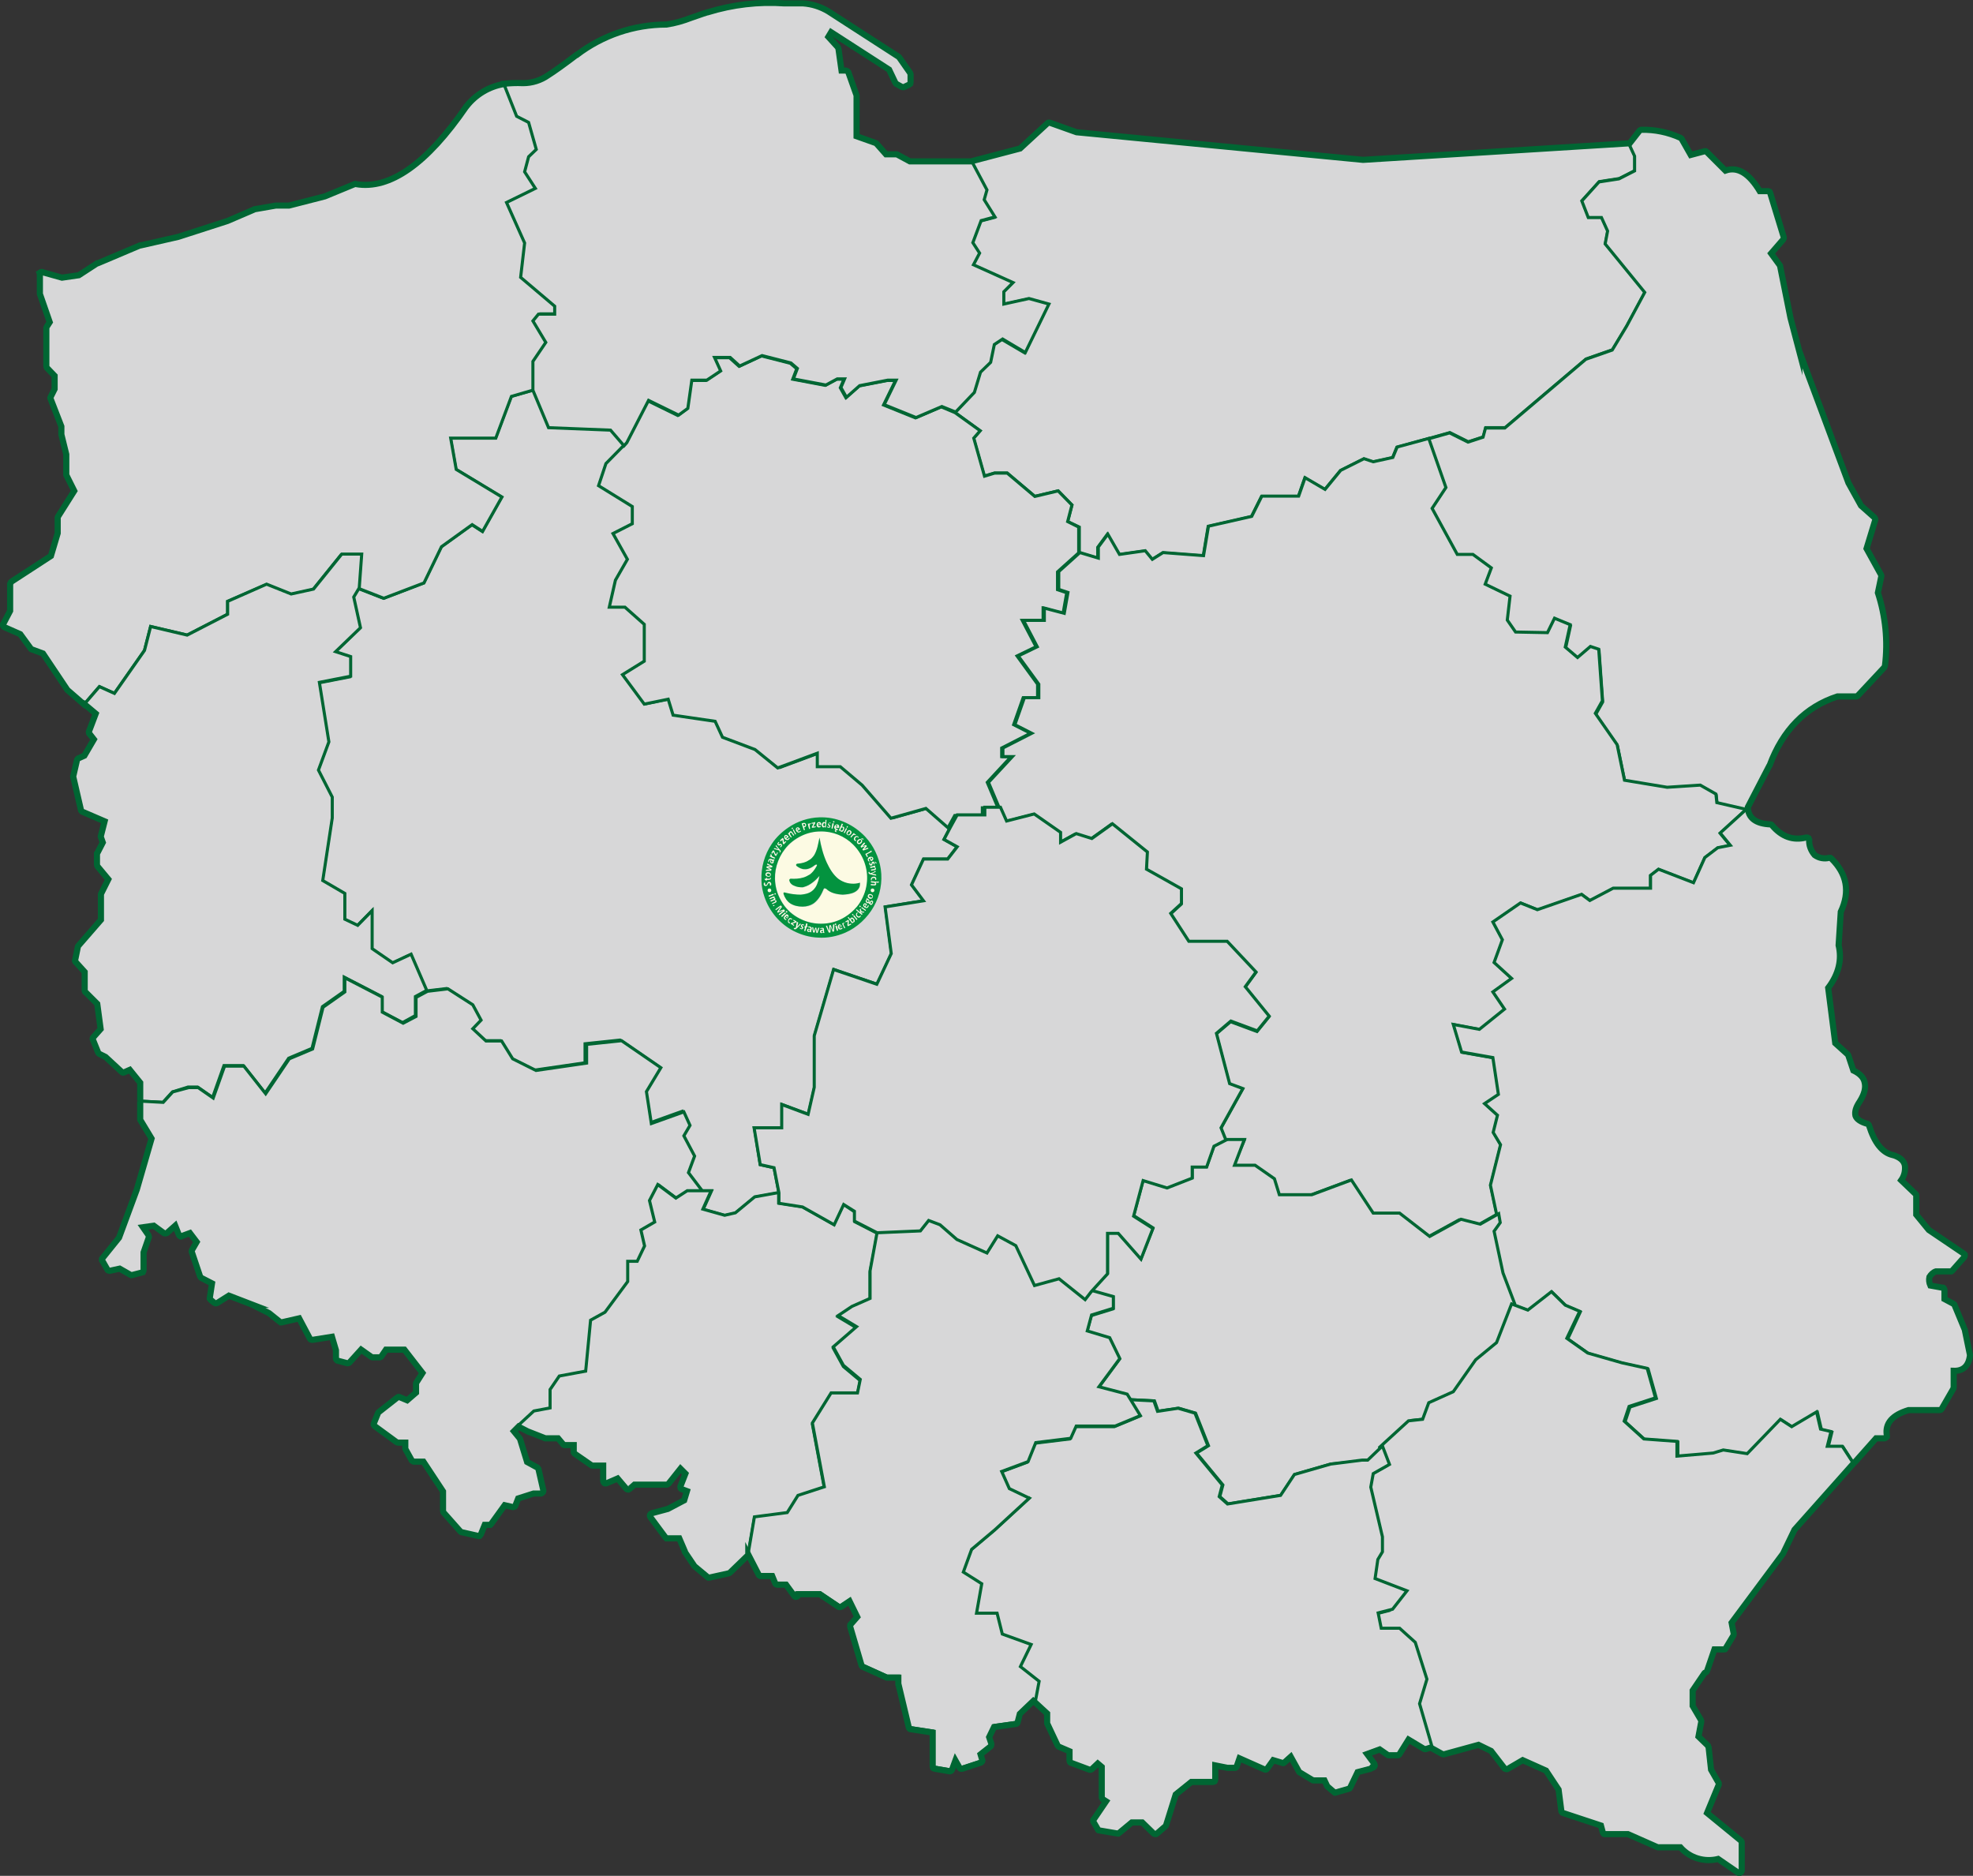
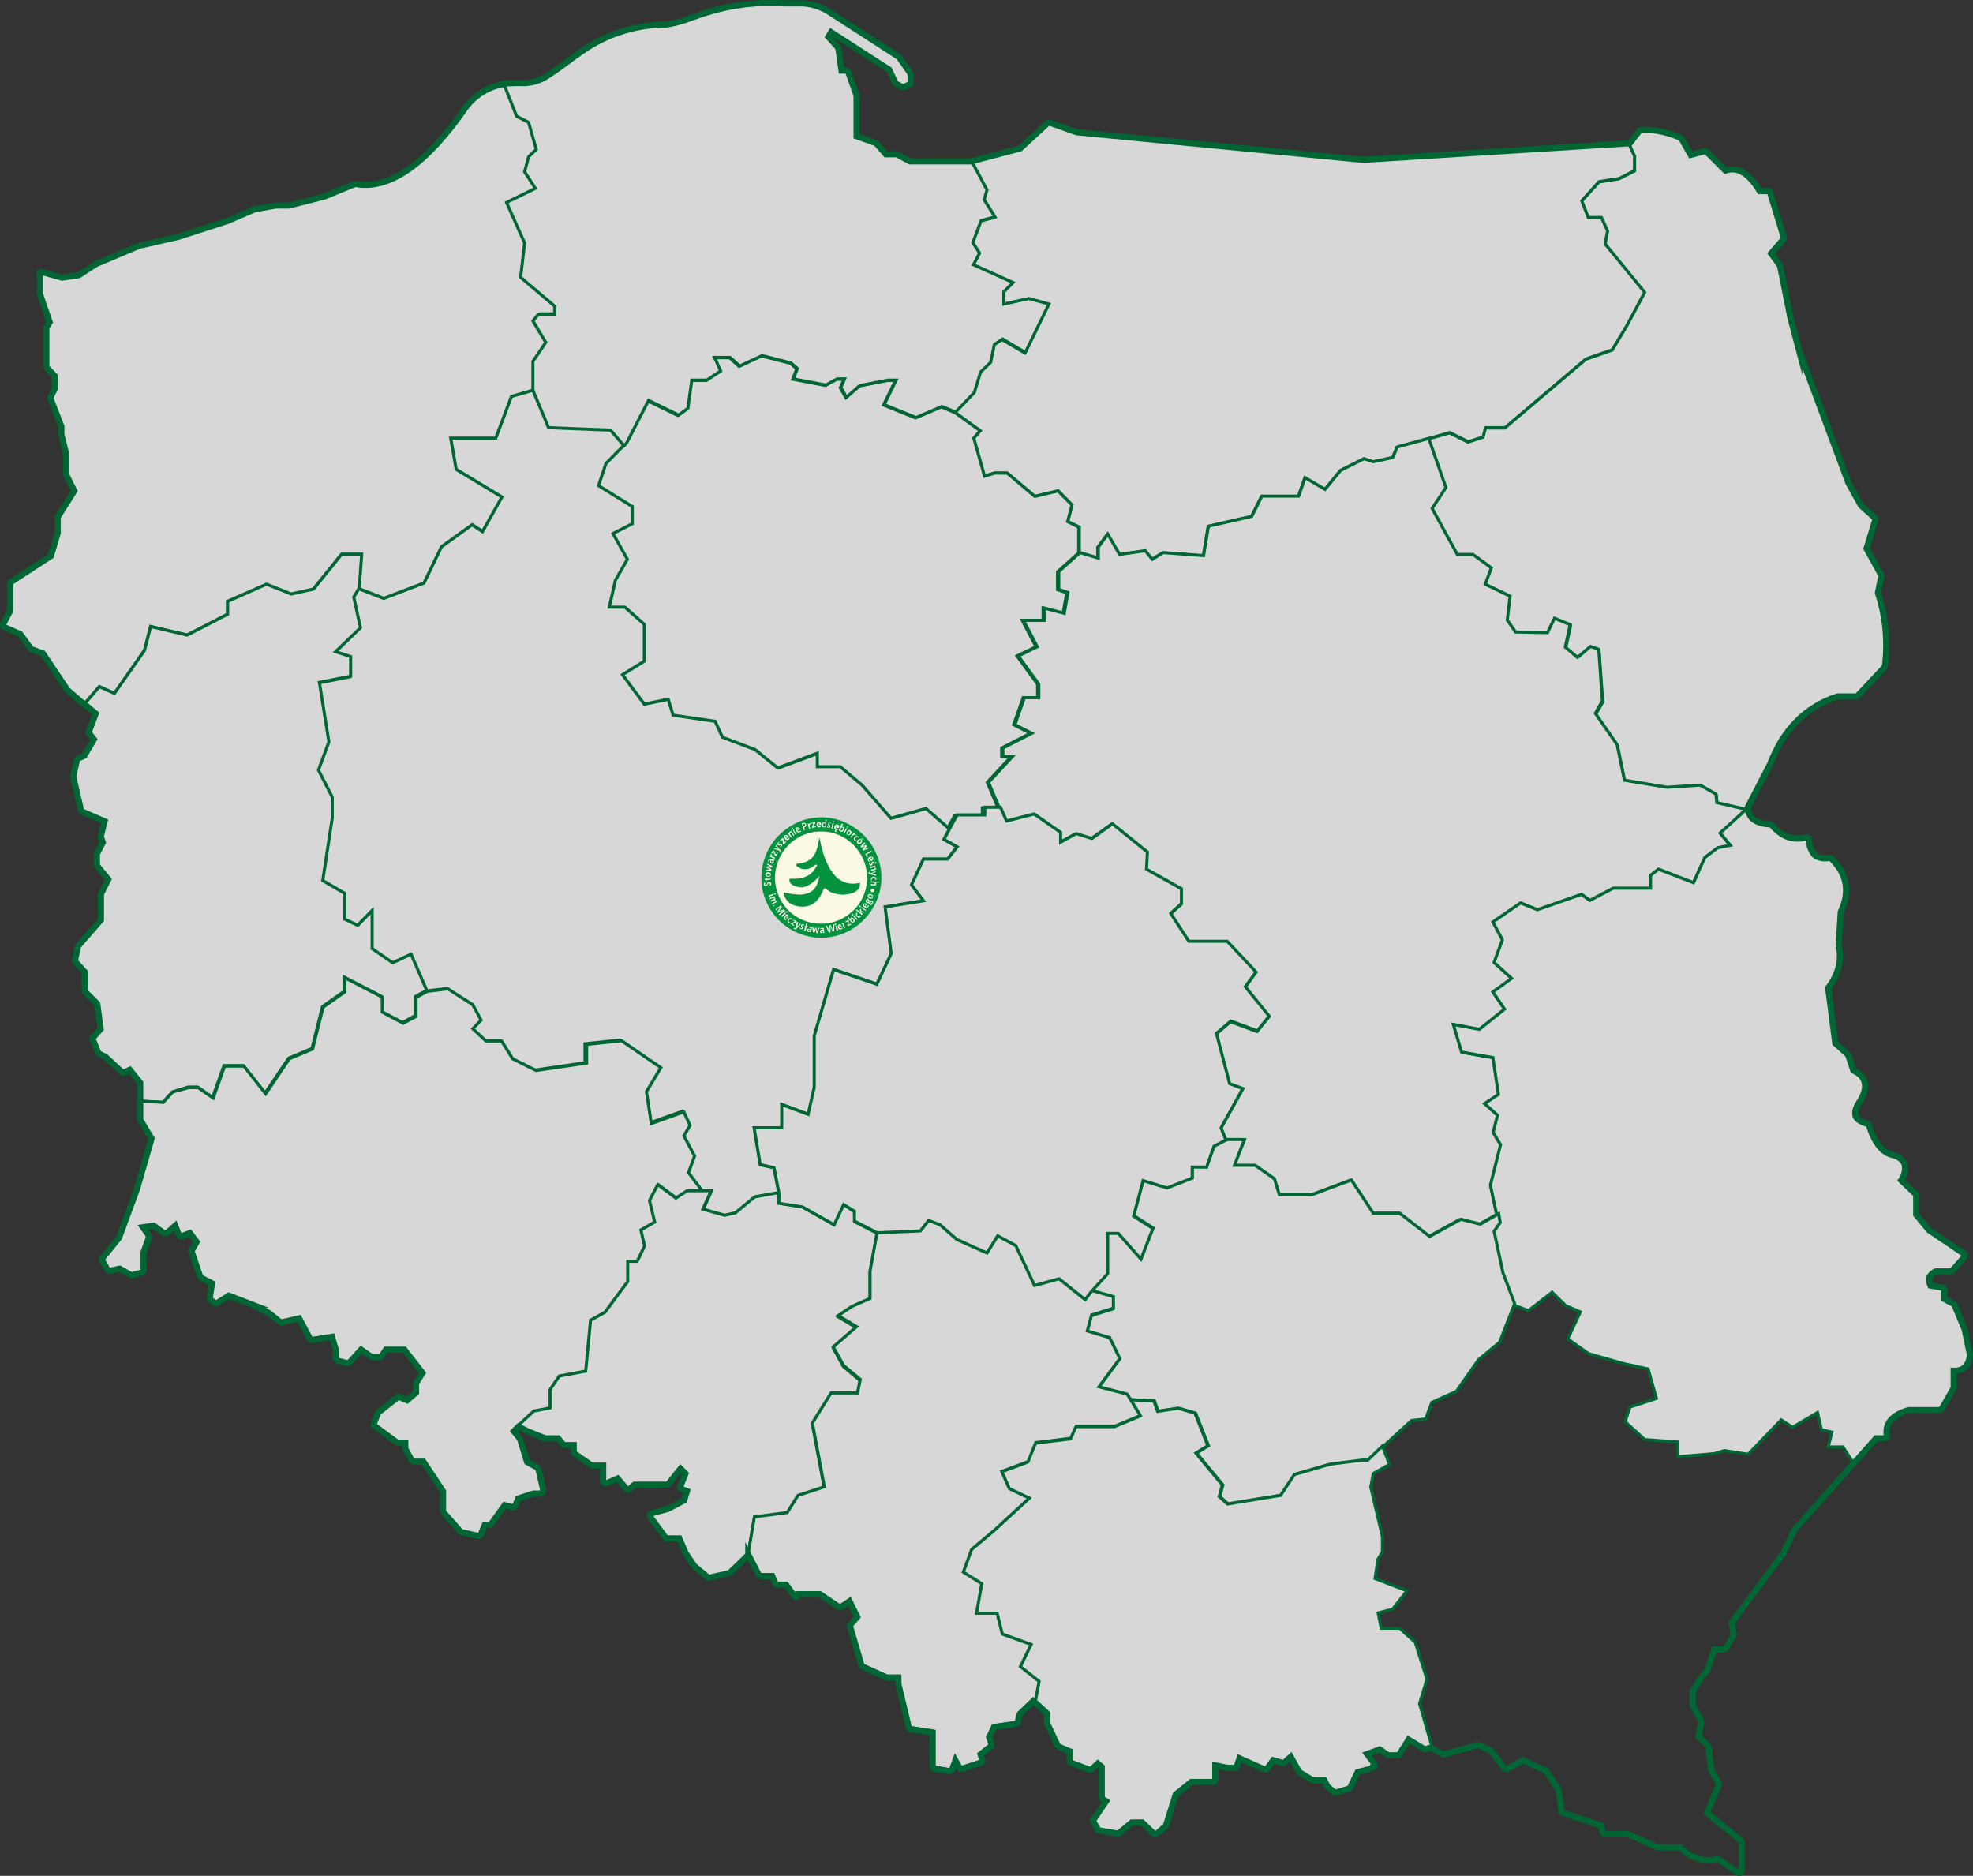
<svg xmlns="http://www.w3.org/2000/svg" version="1.1" id="Warstwa_1" x="0px" y="0px" width="643.1px" height="611.4px" viewBox="0 0 643.1 611.4" style="enable-background:new 0 0 643.1 611.4;" xml:space="preserve">
  <rect x="0" y="0" width="643.1" height="611.4" fill="#333333" stroke="none" />
  <style type="text/css">
	.st0{fill:#D7D7D8;stroke:#006633;stroke-miterlimit:10;}
	.st1{fill:none;stroke:#006633;stroke-width:2;stroke-miterlimit:10;}
	.st2{fill:#FCFAE3;}
	.st3{fill:#03933F;}
	.st4{fill:#FDFBE4;}
</style>
  <g>
    <g>
      <path id="Path_127" class="st0" d="M444.2,52.2L444.2,52.2l-93.4-9l-8.7-3.1h-0.5l-0.3,0.2l-8.9,8.2l-16,4.2l5,9.4l-0.9,3.2    l3.5,5.6l-4.6,1.2l-2.7,7.2l2.2,3.4l-2,3.8l12.9,5.8l-3,3v4l8.2-1.8l6.5,1.8L334,115l-7.5-4.4l-2.7,1.8l-1.2,5.8l-3.3,3.2l-2,6.6    l-6.1,6.4l8.2,6l-2.1,2.4l3.5,12.4l3.3-1h4.2l9,7.6l7.6-1.8l4.5,4.6L348,170l3.8,1.8v8.4l6,1.8v-3.6l3.1-4.2l3.8,6.6l8.4-1.2    l2.4,2.8l3.5-2.2l13.2,1l1.6-9.6l14.1-3.2l3.3-6.6h12l2.1-6l6.5,3.8l5.1-6.2l7.6-3.8l3,1l6.4-1.4l1.4-3.4l10.2-2.8l7.1-2l6,3    l4.9-1.6l0.8-3h6.3L517,117l8.6-3l4.7-7.8l5.9-11l-12.9-15.8l0.8-4.2l-2-4.4h-4.3l-2.1-5.4l5.6-6.2l6.5-1l5.1-2.6v-4.8l-1.8-3.9    L444.2,52.2z" />
      <path id="Path_119" class="st0" d="M203.9,145.1l-4.4-5.1l-20.2-0.8l-5.1-12.2l-7.6,2.2l-5.1,13.6h-14.7l1.8,10.2l14.9,9    l-6.3,11.2l-3.4-2.2l-10,7.2l-5.7,11.8l-13.1,5l-8.2-3.2l-1.8,3l2.2,10l-8.1,7.8l4.9,1.6v6.4l-10.2,2l3.1,19.4l-3.4,9.2l4.6,8.8    v6.8l-3.1,20.4l7.2,4.2v8.4l4.2,2l4.7-4.8v12.4l6.7,4.6l6-2.8l5.1,11.8l6.7-0.8l8.1,5.2l2.7,5l-2.7,2.8l4.3,4h5.1l3.5,5.8l7.6,3.8    l16.5-2.4v-6.2l11.4-1.2l12.8,8.8l-4.7,7.8l1.6,10.4l10.6-3.8l2,4.4l-2,3.4l3.5,6.6l-2,5.4l4.7,6.2h3.3l-2.7,6l7.1,2l3.5-0.8    l6.3-5.2l7.8-1.4l-1.6-8.2l-4.5-1l-1.9-12h9V360l8.6,3.2l2-8.8v-16.8l6.3-21.6l14.1,4.8l4.7-10l-2-15.2l12.5-2l-3.9-5.2l3.9-8.4    h7.8l3.1-4l-4.3-2.4l2.1-4l-7.2-6.3l-11.4,3.2l-9.4-10.8l-7.1-6h-7.5v-4.4l-12.9,4.8l-7.5-6l-10.6-4l-2.4-5.2l-13.7-2l-1.6-5.2    l-7.8,1.6l-7.1-9.6l7.1-4.4v-12l-6.3-5.6h-5.1l2-8.8l3.9-6.8l-4.7-8.4l6.3-3.2v-5.6l-11-6.8l2.4-7.2L203.9,145.1z" />
      <path id="Path_121" class="st0" d="M173,39.9l-3.9-2l-4.2-10.6c-5,0.7-9.5,3.3-12.6,7.3c-0.1,0-0.1,0-0.1,0.1    C139.1,53.5,127,61.9,116,60c-0.1-0.1-0.3-0.1-0.4,0l-9.7,4l-11.7,3h-4.3L83,68.2c-0.1,0-0.2,0-0.2,0.1L74.2,72l-16.1,5.2L45.8,80    h-0.2l-13.7,5.8h-0.2l-6,3.9l-5.5,0.8l-6.4-1.8c-0.1-0.1-0.3-0.1-0.5,0c-0.2,0-0.2,0.2-0.4,0.3c0.1,0.3,0.1,0.4,0.1,0.5v6.3    l3.2,9.2l-0.9,1.4c-0.1,0.1-0.1,0.3-0.2,0.5v12.4c0,0.2,0.1,0.4,0.2,0.6l2.5,2.6v4.3l-1.3,2.6c-0.1,0.1-0.1,0.2-0.1,0.2    c0,0.1,0,0.3,0.1,0.4l3.5,9v2.6l1.6,6.5v6.5c0,0.1,0,0.3,0.1,0.4l2.5,5l-5.3,8.4c-0.1,0.1-0.1,0.3-0.1,0.4v5l-2.2,7.4l-12.9,8.4    c-0.1,0.1-0.2,0.2-0.2,0.3c-0.1,0.1-0.1,0.3-0.2,0.4v8.8l-2.2,4.2c-0.1,0.1-0.2,0.3-0.2,0.4c0,0.1,0.1,0.3,0.2,0.4    c0.1,0.1,0.2,0.2,0.3,0.3l5.2,2.3l3.5,4.8c0.2,0.1,0.2,0.2,0.4,0.2L14,213l7.9,11.8c0.1,0.1,0.1,0.2,0.2,0.2l5.3,4.6l5-5.8    l4.9,2.2l9.8-14l2-7.8L61,207l13.2-6.8V196l12.5-5.4l8,3.2l7.3-1.6l9.2-11.4h6.5l-0.8,11l8.2,3.2l13.1-5l5.7-11.8l10-7.2l3.4,2.2    l6.3-11.2l-14.9-9l-1.8-10.2h14.7l5.1-13.6l7.6-2.2v-9.3l4.2-6.2l-4.2-7l1.8-2.2h5.3v-2.6l-11.1-9.4l1.3-11.2l-5.9-13.2l9.4-4.6    l-3.5-5.4l1.4-4.8l2.5-2.4L173,39.9z" />
      <path id="Path_123" class="st0" d="M232.6,116.6l2,4.4l-4.5,3h-4.9l-1.3,9.2l-3,2.2l-9.8-4.8l-7.1,13.8l-0.9,1l-5.6,5.7l-2.4,7.2    l11,6.8v5.6l-6.3,3.2l4.7,8.4l-3.9,6.8l-2,8.8h5.1l6.3,5.6v12l-7.1,4.4l7.1,9.6l7.8-1.6l1.6,5.2l13.7,2l2.4,5.2l10.6,4l7.4,6    l12.9-4.8v4.4h7.5l7.1,6l9.4,10.8l11.4-3.2l7.2,6.3l2.2-4h9v-2.5h5.1l-3.5-8.3l7.8-8.4h-3.1v-2.8l9.4-4.8l-5.5-2.8l3.1-8.8h4.7    V223l-6.7-9.2l6.2-3l-4.5-8.6h6.8v-4l6.5,1.8l1.2-6.8l-3-1v-5.8l6.9-6.2v-8.4L348,170l1.4-5.4l-4.5-4.6l-7.6,1.8l-9-7.6h-4.1    l-3.3,1l-3.5-12.4l2.1-2.4l-8.2-5.9l-4.5-1.9l-8.4,3.6L288,132l3.9-8h-2.7l-9.2,1.8l-4.3,3.8l-1.8-3.2l1.2-2.8h-2.4l-3.7,2    l-10.6-2l1.3-3.4l-2.1-1.8l-9.4-2.4l-7.3,3.4l-3.1-2.8L232.6,116.6z" />
      <path id="Path_125" class="st0" d="M555.5,49.4l-4.5,1.2l-3-5.3l-0.4-0.3c-4-1.8-8.3-2.7-12.7-2.6l-0.3,0.1l-0.3,0.2L531,47    l1.8,3.9v4.8l-5.1,2.6l-6.5,1l-5.6,6.2l2.1,5.4h4.3l2,4.4l-0.8,4.2l12.9,15.8l-5.9,11l-4.7,7.8l-8.6,3l-26.4,22.4h-6.3l-0.8,3    l-4.9,1.6l-6-3l-7.1,2l5.6,16l-4.5,6.8l8.2,15h5.1l6,4.4l-2,5.3l8.1,3.9l-0.9,7.8l2.7,3.9l10.8,0.4l2.3-4.7l5.1,2.1l-1.6,7.3    l4,3.4l4.2-3.6l2.7,0.9l1.2,16.8l-2.3,4.1l7.1,10.2l2.4,11.6l13.9,2.3l10.8-0.7l5.1,2.9l0.3,2.8l9.6,2.2l0.5-0.4l7.1-13.8l0.1-0.1    c4.3-11.6,11.7-19.1,22.1-22.5h6.1l0.3-0.1l0.3-0.2l8.6-9.2l0.2-0.5c1-8,0.2-16.1-2.3-23.8l1.1-5.3c0.1-0.2,0-0.4-0.1-0.6    l-4.7-8.5l2.8-9.2c0-0.2,0.1-0.4,0-0.5l-0.2-0.4l-4.4-3.9l-4.1-7.4l-16-42.9v0.1l-2.9-11l-3.4-17l-0.2-0.3l-2.7-3.7l3.9-4.5    l0.2-0.4v-0.4L577,62.9l-0.2-0.4l-0.5-0.2h-2.7c-3.5-5.8-7.2-8.1-11.2-6.7l-6.1-6.1l-0.3-0.2L555.5,49.4z" />
      <path id="Path_129" class="st0" d="M455.4,145.7l-1.4,3.4l-6.4,1.4l-3-1l-7.6,3.8l-5.1,6.2l-6.5-3.8l-2.1,6h-12l-3.3,6.6    l-14.1,3.2l-1.6,9.6l-13.2-1l-3.5,2.2l-2.3-2.8l-8.4,1.2l-3.8-6.6l-3.1,4.2v3.6l-6-1.8l-6.9,6.2v5.8l3,1l-1.2,6.8l-6.5-1.7v4h-6.8    l4.5,8.6l-6.2,3l6.7,9.2v4.4h-4.7l-3.1,8.8l5.5,2.8l-9.4,4.8v2.8h3.1l-7.8,8.4l3.5,8.3l2,4.5l9-2.3l8.6,6v3.2l5.1-2.8l5.1,1.6    l6.7-4.8l11.4,9.2v5.6l11.4,6.4v4.8l-3.5,3.2l5.9,9.1h12.5l9.4,10l-3.5,4.8l7.8,9.6l-3.9,4.8l-8.6-3.2l-4.7,4l4.3,16.4l4.3,1.6    l-7.1,12.8l1.6,4h6L402,380h6.7l6.3,4.4l1.6,5.2H427l12.9-4.8l7.1,10.8h8.6l9.8,7.6l10.2-5.6l6.3,1.6l6-3.4l-2-9.4l3.3-13.2    l-2.3-4l1.4-5.6l-4.2-3.8l4.5-3l-1.8-12l-10.2-1.8l-2.7-9l8.5,1.6l8.2-6.6l-3.8-5.6l6.1-4.4l-5.7-5.2l2.7-7.4l-3.1-5.8l9-6.2    l5.5,2.2l14.3-5l2.7,2l7.6-4H538v-4.2l2.6-2l11.4,4.4l3.7-8.2l4.2-3.2l4.1-0.8l-3.3-4l8.5-7.8l-9.6-2.2l-0.3-2.8l-5.1-2.9    l-10.8,0.7l-13.9-2.3l-2.4-11.6l-7.1-10.2l2.3-4.1l-1.2-16.8l-2.7-0.9l-4.2,3.6l-4-3.4l1.6-7.3l-5.1-2.1l-2.3,4.7L494,206    l-2.7-3.9l0.9-7.8l-8.1-3.9l2-5.3l-6-4.4H475l-8.2-15l4.5-6.8l-5.6-16L455.4,145.7z" />
      <path id="Path_131" class="st0" d="M569.8,263.3l-0.5,0.4l-8.6,7.8l3.3,4l-4.1,0.8l-4.2,3.2l-3.7,8.2l-11.4-4.4l-2.6,2v4.2h-12.2    l-7.6,4l-2.7-2l-14.4,5l-5.5-2.2l-9,6.2l3.1,5.8l-2.7,7.4l5.7,5.2l-6.1,4.4l3.8,5.6l-8.2,6.6l-8.5-1.6l2.7,9l10.2,1.8l1.8,12    l-4.5,3l4.2,3.8l-1.4,5.6l2.4,4l-3.3,13.2l2,9.4l0.6,2.9l-2,2.8l2.7,13.8l3.8,10l5.3,2l7.7-6l4.5,4.4l4.7,2l-4.1,8.8l6.8,4.8    l11.2,3.2l8.2,1.8l2.7,9.6l-8.6,2.8l-1.6,4.8l6.4,5.8l10.8,0.8v4.8l11.8-1l3.3-1l7.8,1.2l10.8-11.2l3.7,2.4l8.1-4.8l1.3,5.6    l3.4,0.8l-1.2,4.8h4.8l3.5,5.4l7.1-8h2.7l0.5-0.2l0.3-0.3V468c-0.6-3.9,1.8-6.6,7.1-8.2H632l0.4-0.1l0.3-0.3l3.8-6.6l0.1-0.4V447    c3.1,0.1,4.9-1.6,5.3-5v-0.2l-1.6-7.8v-0.2l-3.4-8.2c0-0.2-0.1-0.3-0.3-0.4l-3-1.6v-3l-0.2-0.5c-0.1-0.2-0.3-0.3-0.5-0.2l-3.9-0.7    c-0.4-0.9-0.5-1.9-0.3-2.8c0.5-0.8,1.2-1.5,2.1-1.8h5l0.3-0.2l3.9-4.4l0.2-0.4v-0.5l-0.3-0.3l-11.4-7.7l-4.1-5v-6.3l-0.1-0.3    l-0.2-0.2l-4.6-4.4c1-1.4,1.4-3.1,1.2-4.8c-0.3-1.6-1.6-2.7-3.8-3.4h-0.1c-3.5-0.8-6-4-7.8-9.7l-0.2-0.3l-0.3-0.2    c-2.2-0.6-3.5-1.5-3.9-2.6c-0.3-1.3,0.1-2.8,1.4-4.7c1.5-2.4,2-4.4,1.6-6.1c-0.3-1.7-1.6-3-3.7-4l-1.6-4.8l-0.2-0.4l-4.1-3.7    l-2.3-18c3.5-4.6,4.5-9.3,3.4-13.9l0.7-10.9c3.1-6.6,2-12.4-3.1-17.4l-0.3-0.2H596c-1.6,0.4-3.3,0.1-4.7-0.9    c-1.2-1.4-1.9-3.1-1.8-5l-0.2-0.5l-0.4-0.2h-0.5c-4.1,1-7.8-0.2-11-4l-0.2-0.2l-0.3-0.1C572.5,268.7,570,266.8,569.8,263.3" />
      <path id="Path_133" class="st0" d="M296.8,24.2l-0.2-0.5l-3.5-5l-0.2-0.2L270,3.7c-2.5-1.5-5.3-2.4-8.2-2.6h-6.1    c-8.4-0.6-16.9,0.4-25,2.9h-0.1c-2,0.6-3.7,1.3-5.3,1.8c-2.6,1-5.3,1.8-8.1,2.2c-10.6,0-20.8,3.5-29.2,9.9h-0.1    c-4.2,3.2-7.3,5.4-9.2,6.6c-2.4,1.7-5.3,2.6-8.2,2.6h-0.1c-2.1-0.1-4.1,0-6.2,0.2l4.2,10.6l3.9,2l2.5,8.8l-2.5,2.4L171,56l3.5,5.4    l-9.4,4.6l5.9,13.2l-1.3,11.2l11.1,9.4v2.6h-5.3l-1.8,2.2l4.2,7l-4.2,6.2v9.4l5.1,12.2l20.2,0.8l4.4,5.1l0.9-1l7.1-13.8l9.8,4.8    l3-2.2l1.3-9.2h4.9l4.5-3l-2-4.4h5.1l3.1,2.8l7.3-3.4l9.4,2.4l2.1,1.8l-1.3,3.4l10.6,2l3.7-2h2.4l-1.2,2.8l1.8,3.2l4.3-3.8    l9.2-1.8h2.7l-3.9,8l10.4,4.2l8.4-3.6l4.5,1.8l6.1-6.4l2-6.6l3.3-3.2l1.2-5.8l2.7-1.8l7.4,4.4l7.7-15.8l-6.5-1.8l-8.2,1.8v-4l3-3    l-12.9-5.8l2-3.8l-2.2-3.4l2.7-7.2l4.5-1.2l-3.5-5.6l0.9-3.2l-5-9.4h-20.1l-3.9-2.1l-0.4-0.2h-3.5l-3.1-3.5l-0.3-0.2l-6.2-2.2    V31.1l-2.7-7.6l-0.3-0.3l-0.5-0.2h-1.4l-1-7.1l-0.2-0.5L270,12l0.9-1.5l18.9,12.2l2,4.2l0.3,0.4l1.8,1l0.3,0.1h0.4l1.7-0.8    l0.4-0.3l0.1-0.5L296.8,24.2z" />
      <path id="Path_135" class="st0" d="M487,401.3l2-2.8l-0.5-2.9l-6,3.4l-6.3-1.6L466,403l-9.8-7.6h-8.6l-7.1-10.8l-12.9,4.8H417    l-1.6-5.2l-6.3-4.4h-6.7l3.2-8.4h-6l-3.9,2l-2.4,6.8h-4.7v3.6l-8.2,3.2l-7.8-2.4l-3.1,11.6l6.3,4l-3.9,10l-7.4-8.4H361V415    l-5.3,5.8l7.1,2v3.8l-7.1,2.2l-1.4,5.2l7.3,2.2l3.3,6.8l-6.8,9.2l9.2,2.4l1,1.6l8,0.4l1.2,3.4l6.7-1l5.5,1.6l4.2,10.6l-3.9,2.4    l8.6,10.4l-1,3.8l2.7,2.4l17.2-2.8l4.5-6.8l11.8-3.4l10.3-1h1.8l4.8-4.6l9.4-8.6l4.6-0.5l2-5.4l8-3.6l7.3-10.4l6.8-5.6l4.9-12.6    l-3.8-10L487,401.3z" />
-       <path id="Path_137" class="st0" d="M514.9,427.4l-4.7-2l-4.5-4.4l-7.7,6l-5.3-2l-4.9,12.6l-6.8,5.6l-7.3,10.4l-8,3.6l-2,5.4    l-4.6,0.5l-9.4,8.6l2.3,6l-5.3,3l-0.8,4.4l3.8,16.2v4.9l0.5-0.9l-0.5,0.9l-1.5,2.5l-0.9,6.2l10.3,4l-4.7,6l-4.7,1.2l1,5h6l5.1,4.6    l3.8,12l-2.4,8l4,13.8l4.1,2.2c0.2,0.1,0.4,0.1,0.5,0.1l11.3-3.1l4.1,2l4.4,5.7c0.2,0.1,0.3,0.2,0.5,0.2c0.2,0.1,0.4,0,0.6-0.1    l4.8-2.8l7.6,3.4l4.1,6.2l0.9,7c0.1,0.1,0.1,0.2,0.2,0.4c0.1,0.1,0.2,0.2,0.3,0.2l12.4,4.1l0.6,2.2c0.1,0.2,0.2,0.3,0.3,0.5    c0.1,0.1,0.2,0.1,0.5,0.1h7.4l9.5,4.2c0.1,0.1,0.2,0.1,0.3,0.1h7.3c3.1,3.5,7.8,4.9,12.3,3.8l6.4,4.4c0.1,0.1,0.4,0.2,0.6,0.2    c0.2-0.1,0.3-0.2,0.5-0.3c0.1-0.1,0.1-0.3,0.2-0.5v-9.2c0-0.2,0-0.2-0.1-0.3c0-0.1-0.1-0.2-0.2-0.3l-11-9l3.8-9.2v-0.4    c0-0.1,0-0.2-0.1-0.3l-2.4-4.2l-0.8-7.3c-0.1-0.2-0.2-0.3-0.2-0.5l-3.1-3l0.9-4.8c0-0.2,0-0.4-0.1-0.6l-2.7-4.6v-5l3.8-5.6    c0.1-0.1,0.1-0.2,0.2-0.2c0.1,0,0.2-0.1,0.3-0.1c0.2-0.1,0.3-0.3,0.4-0.5l2.4-7h3.1c0.1,0,0.3-0.1,0.4-0.1    c0.1-0.1,0.2-0.2,0.2-0.3l2.4-4c0.1-0.2,0.2-0.4,0.2-0.6l-0.7-3.7l16.6-22.3c0,0,0-0.1,0.1-0.1l3.8-7.9l19.4-21.8l-3.5-5.4h-4.9    l1.2-4.8l-3.4-0.8l-1.3-5.6L584,465l-3.7-2.4l-10.8,11.2l-7.8-1.2l-3.3,1l-11.8,1v-4.8l-10.8-0.8l-6.4-5.8l1.6-4.8l8.6-2.8    l-2.7-9.6l-8.2-1.8l-11.2-3.2l-6.8-4.8L514.9,427.4z" />
      <path id="Path_139" class="st0" d="M433.7,477.2l-11.8,3.4l-4.5,6.8l-17.3,2.8l-2.7-2.4l1-3.8l-8.6-10.4l3.9-2.4l-4.2-10.6    L384,459l-6.7,1l-1.2-3.4l-8-0.4l3.3,5.4l-8.2,3.4h-12.7l-1.8,4l-11.4,1.4l-2.5,6.2l-8.6,3.2l2.5,5.6l6.5,3.1l0.6-0.5l-0.6,0.5    L324,498.8l-7.6,6.4l-2.7,7.4l6,3.8L318,526h6.7l1.7,6.8l9.4,3.4l-3.5,7.2l6.1,4.8l-1.2,6.4l3.9,3.6v3c0,0.1,0,0.3,0.1,0.4l3.3,7    c0.1,0.2,0.2,0.2,0.4,0.4l3.5,1.5v3.1c0,0.2,0.1,0.3,0.2,0.5c0.1,0.1,0.2,0.2,0.4,0.2l5.9,2.2c0.1,0,0.2,0.1,0.4,0    c0.1,0,0.3-0.1,0.4-0.2l1.9-1.8l1.3,1.1v9.8c0,0.1,0,0.3,0.1,0.4c0.1,0.1,0.2,0.2,0.2,0.3l1.1,0.7l-4,5.9    c-0.2,0.1-0.2,0.2-0.2,0.4c0,0.1,0,0.3,0.1,0.4l1.4,2.4c0,0.2,0.1,0.2,0.2,0.3c0.1,0,0.2,0.1,0.3,0.1l5.9,1h0.3    c0.1-0.1,0.2-0.2,0.3-0.2l4.1-3.4h3.4l3.7,3.6c0.1,0.1,0.3,0.2,0.5,0.2s0.4,0,0.5-0.1l2.9-2.5c0.1-0.1,0.2-0.2,0.2-0.4l3.1-9.9    l5.1-4.1h7c0.2,0,0.4-0.1,0.6-0.2c0.1-0.2,0.2-0.4,0.2-0.6v-4.6l4,0.8h2.3c0.2,0,0.3,0,0.5-0.1c0.2-0.2,0.2-0.2,0.2-0.4l0.9-2.6    l8.1,3.6c0.3,0.2,0.7,0.1,0.9-0.2l2-2.8l3,0.9c0.1,0.1,0.3,0.1,0.4,0c0.1,0,0.2-0.1,0.3-0.2l2-1.8l2.6,4.7c0,0.2,0.2,0.2,0.2,0.3    l4.3,2.6c0.1,0,0.3,0,0.4,0.1h3.5l0.8,1.7c0,0.2,0.1,0.2,0.2,0.3l2.1,1.8c0.1,0.1,0.2,0.1,0.3,0.2c0.1,0,0.3,0,0.4-0.1l4.2-1.2    c0.1,0,0.2,0,0.2-0.2l0.2-0.2l2.4-5l4.2-1.1c0.2-0.1,0.4-0.2,0.5-0.4h0.1c0.2,0.1,0.4,0,0.5-0.2c0.2-0.1,0.2-0.3,0.3-0.5    c0-0.2-0.1-0.4-0.2-0.6l-2.3-3.1l4.1-1.5l2.6,1.8c0.1,0.1,0.3,0.1,0.5,0.1h2.7c0.1,0,0.3,0,0.4-0.1l0.2-0.2l3-4.8l5,3    c0.1,0.1,0.2,0.1,0.3,0.1h0.3l2.2-0.7l-4-13.8l2.4-8l-3.8-12l-5.1-4.6h-6l-1-5l4.7-1.2l4.7-6l-10.4-4l0.9-6.2l1.5-2.5v-4.9    l-3.8-16.2l0.8-4.4l5.3-3l-2.3-6l-4.8,4.6H444L433.7,477.2z" />
      <path id="Path_141" class="st0" d="M49.1,204.2l-2,7.8l-9.8,14l-4.9-2.2l-5,5.8l3.8,3.1l-2.2,5.8c0,0.1-0.1,0.2,0,0.4    c0,0.2,0,0.3,0.2,0.4l1.4,1.8l-3.1,5.3l-2,0.9c-0.1,0.1-0.2,0.2-0.2,0.2c-0.1,0.1-0.2,0.2-0.2,0.3l-1.2,5.2    c-0.1,0.1-0.1,0.3,0,0.4l2.5,10.8c0.1,0.1,0.1,0.2,0.2,0.3c0.1,0.1,0.2,0.2,0.3,0.2l7.2,3.1l-1.2,4.7c-0.1,0.1-0.1,0.3,0,0.5    l0.6,1.7l-1.7,3.3c-0.1,0.1-0.1,0.2-0.2,0.3v3.6c0,0.2,0.1,0.4,0.2,0.6l3.5,4.2l-2.3,4.6c-0.1,0.1-0.1,0.2-0.1,0.3v8.3l-7.3,8.4    c-0.1,0.1-0.1,0.2-0.2,0.3l-0.9,4.4c-0.1,0.1-0.1,0.3,0,0.4c0,0.2,0,0.2,0.2,0.3l2.9,3.2v6.1c0,0.1,0.1,0.2,0.1,0.3    c0,0.1,0.1,0.2,0.2,0.2l3.8,3.8l1.1,8.2l-2.4,2.7c-0.1,0.1-0.2,0.2-0.2,0.4c0,0.1,0,0.3,0.1,0.4l1.7,4.2c0.1,0.2,0.2,0.3,0.4,0.4    l2,1l5.3,4.9c0.1,0.1,0.2,0.2,0.4,0.2c0.1,0,0.3,0,0.4-0.1l1.8-0.8l3.4,4.2v5.9l7.4,0.4l3.1-3.4l5.1-1.6h3.1l4.9,3.4l3.7-10.4h6.3    l7.1,9l7.7-11.4l7.6-3.2l3.4-13.6l7.1-5v-4.6l12.2,6.3v4.9l6.8,3.6l4.2-2.3v-6.2l3.7-2L134,311l-6,2.8l-6.7-4.6v-12.4l-4.7,4.8    l-4.2-2v-8.4l-7.2-4.2l3.1-20.4v-6.8l-4.5-8.8l3.4-9.2l-3.1-19.4l10.2-2V214l-4.9-1.6l8.1-7.8l-2.2-10l1.8-3l0.8-11h-6.5    l-9.2,11.4l-7.3,1.6l-8-3.2L74.2,196v4.2L61,207L49.1,204.2z" />
      <path id="Path_143" class="st0" d="M56.3,355.9l-3.1,3.4l-7.4-0.4v6c0,0.1,0.1,0.3,0.2,0.4l3.5,5.8l-4.8,16.6l-5.8,15.7l-5.4,6.7    c-0.2,0.1-0.2,0.2-0.2,0.4c0,0.2,0,0.4,0.2,0.5l1.6,2.8c0.1,0.1,0.2,0.3,0.3,0.3c0.2,0.1,0.4,0.1,0.5,0.1l3.2-0.7l3.5,2    c0.1,0.1,0.4,0.2,0.5,0.1l3.1-0.8c0.2,0,0.3-0.2,0.5-0.2c0.1-0.2,0.2-0.4,0.2-0.6v-5.8l1.7-4.9c0-0.1,0.1-0.2,0-0.3    c0-0.2-0.1-0.2-0.1-0.4l-1.8-2.6l3.5-0.5l3.3,2.4c0.1,0.1,0.3,0.1,0.5,0.1s0.3,0,0.5-0.1l2.7-2.4l1.2,3c0.1,0.2,0.2,0.3,0.4,0.4    c0.1,0.2,0.4,0.2,0.5,0l0,0l0,0l2.7-1l2.2,2.9l-1.5,2.6c-0.1,0.1-0.1,0.2-0.1,0.3v0.3l2.7,8c0.1,0.2,0.2,0.3,0.4,0.5l3.5,1.8    l-0.7,4.6c-0.1,0.2,0,0.3,0,0.4c0.1,0.1,0.1,0.2,0.2,0.3l1.2,1c0.1,0.1,0.3,0.1,0.5,0.2c0.2,0,0.3,0,0.5-0.1l3.8-2.4l7.8,3h-0.1    l5.4,2.7l3.5,2.8c0.1,0.1,0.2,0.1,0.3,0.2h0.3l5.7-1.3l3.5,6.6c0.1,0.1,0.2,0.3,0.3,0.3c0.2,0.1,0.4,0.1,0.6,0.1l6.3-1l1.3,4.4    v2.6c0,0.2,0,0.4,0.2,0.5c0.1,0.2,0.2,0.3,0.4,0.3l3,0.8c0.1,0.1,0.2,0,0.4,0c0.2,0,0.3-0.1,0.4-0.2l3.8-4.2l3.4,2.4    c0.1,0.1,0.3,0.1,0.4,0.1h2.2c0.1,0,0.2,0,0.3-0.1c0.2,0,0.2-0.1,0.3-0.2l1.5-2.2h6l5.9,7.6l-1.9,3c-0.1,0.2-0.2,0.2-0.2,0.4v3    l-2.9,2.5l-2.4-1c-0.1-0.1-0.3-0.1-0.4-0.1c-0.2,0.1-0.3,0.1-0.4,0.2l-6.1,4.8c-0.1,0.1-0.2,0.2-0.2,0.3l-1.3,3.2    c-0.1,0.2-0.1,0.4-0.1,0.6c0.1,0.2,0.2,0.3,0.3,0.4l7.1,5.2c0.1,0.1,0.3,0.2,0.5,0.2h2.4v1.8c0,0.1,0,0.3,0.1,0.4l2,3.6    c0.1,0.1,0.2,0.2,0.3,0.2c0.1,0.1,0.2,0.2,0.4,0.2h3.1l6.4,9.7v6.3c0,0.2,0.1,0.4,0.2,0.6l5.5,6.2c0.1,0.1,0.2,0.2,0.4,0.2    l5.3,1.2c0.2,0.1,0.3,0,0.5,0c0.2-0.2,0.3-0.2,0.4-0.4l1.3-3.2h1.8c0.1-0.1,0.3-0.2,0.3-0.3l4.4-6.1l2.6,0.6c0.2,0,0.4,0,0.5-0.1    c0.2,0,0.4-0.2,0.4-0.4l0.9-2.3l5-1.6h2.4c0.1,0,0.3-0.1,0.4-0.2c0.1-0.1,0.2-0.2,0.3-0.3c0.1-0.2,0.1-0.3,0.1-0.5l-1.6-7    c-0.1-0.1-0.1-0.2-0.2-0.3s-0.2-0.2-0.2-0.2l-3.3-1.8l-2.3-7.5c0-0.1-0.1-0.2-0.2-0.3l-1.8-2.2l1.6-1.5l5.2-4.8l5.3-1v-6l3-4.4    l8.6-1.6l1.6-16.6l4.7-2.6l7.5-10v-6.6h3.1l2.4-5l-1.2-5.2l4.5-2.6l-1.7-7l2.7-5.2l5.9,4.4l3.7-2.4h4.6l-4.7-6.2l2-5.4l-3.5-6.6    l2-3.4l-2-4.4l-10.6,3.8l-1.6-10.4l4.7-7.8l-12.8-8.8l-11.4,1.2v6.1l-16.5,2.4l-7.6-3.8l-3.6-5.8h-5.1l-4.3-4l2.7-2.8l-2.7-5    l-8.1-5.2l-6.7,0.8l-3.7,2v6.2l-4.2,2.2l-6.8-3.6V325l-12.2-6.3v4.6l-7.1,5l-3.4,13.6l-7.6,3.2l-7.7,11.4l-7.1-9h-6.3l-3.7,10.4    l-4.9-3.4h-3.1L56.3,355.9z" />
      <path id="Path_145" class="st0" d="M274.9,392.5l-3.1,6.6l-10.3-5.8l-7.7-1.2v-3.4l-7.8,1.4l-6.3,5.2l-3.5,0.8l-7.1-2l2.7-6H224    l-3.7,2.4l-5.9-4.4l-2.7,5.2l1.7,7l-4.5,2.6l1.2,5.2l-2.4,5h-3.1v6.6l-7.4,10l-4.7,2.6l-1.6,16.6l-8.6,1.6l-3,4.4v6l-5.3,1    l-5.2,4.8l3.5,1.8h0.1l5.1,2c0.1,0.1,0.1,0.1,0.2,0.1h4.2l1.6,1.9c0,0.1,0.2,0.2,0.2,0.2c0.1,0.1,0.2,0.1,0.3,0.1h3v2.2    c0,0.1,0,0.3,0.1,0.4s0.2,0.2,0.2,0.2l5.5,3.8c0.1,0.1,0.3,0.1,0.5,0.1h3.3v5c0,0.2,0.1,0.3,0.2,0.5c0.1,0.2,0.3,0.3,0.5,0.3    s0.3,0,0.5-0.1l3.5-1.5l2.8,3.3c0.1,0.1,0.2,0.2,0.3,0.2c0.1,0.1,0.3,0.1,0.4,0.1c0.2-0.1,0.3-0.1,0.4-0.2l1.6-1.4h10.5    c0.1,0,0.2-0.1,0.3-0.1c0.2-0.1,0.2-0.2,0.3-0.2l3.9-4.9l1.6,1.6l-1.6,4.1c0,0.2-0.1,0.3,0,0.5c0,0.1,0,0.3,0.2,0.3    c0.1,0.2,0.2,0.2,0.3,0.2l1.6,0.6l-0.9,3l-5.3,2.8l-5.2,1.4c-0.2,0.1-0.3,0.2-0.5,0.3c-0.1,0.1-0.2,0.3-0.2,0.5s0.1,0.3,0.2,0.5    l4.9,6.6c0.2,0.2,0.2,0.2,0.3,0.3h4.2l1.8,4.2v0.2l3.1,4.6c0.1,0.1,0.2,0.2,0.2,0.2l4.1,3.4c0.1,0,0.2,0.1,0.3,0.2h0.3l6.3-1.4    c0.1,0,0.3-0.1,0.4-0.2l6-5.8l2-11.8l10.7-1.4l3.5-5.6l8.6-2.8l-3.9-20.8l6.1-9.8h8.6l0.9-4.4l-5.5-4.6l-3.3-6l7.6-6.6l-6-3.6    l4.5-3l5.9-2.6v-9L286,402l-7.4-3.8V395L274.9,392.5z" />
      <path id="Path_147" class="st0" d="M283.6,414.2v9l-5.9,2.6l-4.5,3l6,3.6l-7.6,6.6l3.3,6l5.5,4.6l-0.9,4.4h-8.6l-6.1,9.8l3.9,20.8    l-8.6,2.8l-3.5,5.6l-10.7,1.4l-2,11.8l3.5,6.6c0,0.1,0.2,0.2,0.2,0.2c0.2,0.1,0.2,0.2,0.4,0.2h3.8l0.9,2.2c0,0.2,0.2,0.3,0.2,0.4    c0.1,0.1,0.3,0.1,0.5,0.2h2.9l2.7,3.7c0.1,0.2,0.3,0.2,0.5,0.3c0.2,0,0.4-0.1,0.5-0.2c0.2-0.2,0.3-0.3,0.3-0.6v-0.1h7l6.1,4.1    c0.1,0.1,0.3,0.1,0.4,0.1c0.2,0,0.3,0,0.5-0.1l2.7-1.8l2.5,5.1l-2.1,2.4c-0.2,0.1-0.2,0.2-0.2,0.4v0.4l3.7,12.6    c0.1,0.2,0.1,0.2,0.2,0.3s0.2,0.2,0.3,0.2l7.5,3.4c0.1,0.1,0.2,0.1,0.3,0.1h3.7v2.2c0,0.1,0,0.2,0.1,0.2l3.3,13.8    c0.1,0.1,0.1,0.3,0.2,0.4c0.1,0.1,0.2,0.2,0.4,0.2l7.2,1.1v11c0,0.2,0.1,0.4,0.2,0.6c0.2,0.1,0.3,0.2,0.5,0.2l4.7,0.8    c0.2,0.1,0.4,0,0.6-0.1c0.1-0.1,0.2-0.2,0.3-0.4l1.1-3l1.3,2.3c0.1,0.2,0.2,0.3,0.4,0.4h0.5l6.1-2c0.1-0.1,0.2-0.2,0.3-0.2    c0.1-0.1,0.2-0.3,0.2-0.4c0-0.1,0-0.3-0.1-0.4l-0.5-1.7l3.3-2.6c0.1-0.1,0.2-0.3,0.2-0.4v-0.5l-0.7-2.1l1.6-3.3l7.1-1    c0.2,0,0.3-0.1,0.4-0.2c0.1-0.1,0.2-0.2,0.2-0.4l0.7-2.7l4.4-4.2l0.6,0.5l1.2-6.4l-6.1-4.8l3.5-7.2l-9.4-3.4l-1.7-6.8h-6.7    l1.7-9.6l-6-3.8l2.7-7.4l7.6-6.4l11.2-10.3l-6.5-3.1l-2.5-5.6l8.6-3.2l2.5-6.2l11.4-1.4l1.8-4h12.7l8.2-3.4l-3.3-5.4l-1-1.6    l-9.2-2.4l6.8-9.2l-3.3-6.8l-7.3-2.2l1.4-5.2l7.1-2.2v-3.8l-7.1-2l-2,2.6l-8.5-6.8l-8,2.2l-6.1-13l-5.9-3.2l-3.5,5.6l-9.8-4.4    l-5.5-4.8l-3.7-1.4L300,401l-14.1,0.6L283.6,414.2z" />
      <path id="Path_117" class="st0" d="M374,277.7l-11.4-9.2l-6.7,4.8l-5.1-1.6l-5.1,2.8v-3.2l-8.6-6l-9,2.3l-2-4.5H321v2.5h-9l-2.2,4    l-2.1,4l4.3,2.4l-3.1,4H301l-3.9,8.4l3.9,5.2l-12.5,2l2,15.2l-4.7,10l-14.1-4.8l-6.3,21.6v16.8l-2,8.8l-8.6-3.2v7.6h-9l2,12l4.5,1    l1.6,8.2v3.4l7.7,1.2l10.3,5.8l3.1-6.6l3.5,2.2v3.2l7.4,3.8l14.1-0.6l2.7-3.4l3.7,1.4l5.5,4.8l9.8,4.4l3.5-5.6l5.9,3.2l6.1,13    l8-2.2l8.5,6.8l2-2.6l5.3-5.8V402h3.5l7.4,8.4l3.9-10l-6.3-4l3.1-11.6l7.8,2.4l8.2-3.2v-3.6h4.7l2.4-6.8l3.9-2l-1.6-4l7.1-12.8    l-4.3-1.6l-4.3-16.4l4.7-4l8.6,3.2l3.9-4.8l-7.8-9.6l3.5-4.8l-9.4-10h-12.5l-5.9-9.1l3.5-3.2v-4.8l-11.4-6.4L374,277.7z" />
    </g>
    <g>
      <path class="st1" d="M604.4,476.8l7.1-8h2.7l0.5-0.2l0.3-0.3v-0.5c-0.6-3.9,1.8-6.6,7.1-8.2h10.1l0.4-0.1l0.3-0.3l3.8-6.6l0.1-0.4    v-5.4c3.1,0.1,4.9-1.6,5.3-5v-0.2l-1.6-7.8v-0.2l-3.4-8.2c0-0.2-0.1-0.3-0.3-0.4l-3-1.6v-3l-0.2-0.5c-0.1-0.2-0.3-0.3-0.5-0.2    l-3.9-0.7c-0.4-0.9-0.5-1.9-0.3-2.8c0.5-0.8,1.2-1.5,2.1-1.8h5l0.3-0.2l3.9-4.4l0.2-0.4v-0.5l-0.3-0.3l-11.4-7.7l-4.1-5v-6.3    l-0.1-0.3l-0.2-0.2l-4.6-4.4c1-1.4,1.4-3.1,1.2-4.8c-0.3-1.6-1.6-2.7-3.8-3.4H617c-3.5-0.8-6-4-7.8-9.7l-0.2-0.3l-0.3-0.2    c-2.2-0.6-3.5-1.5-3.9-2.6c-0.3-1.3,0.1-2.8,1.4-4.7c1.5-2.4,2-4.4,1.6-6.1c-0.3-1.7-1.6-3-3.7-4l-1.6-4.8l-0.2-0.4l-4.1-3.7    l-2.3-18c3.5-4.6,4.5-9.3,3.4-13.9l0.7-10.9c3.1-6.6,2-12.4-3.1-17.4l-0.3-0.2h-0.4c-1.6,0.4-3.3,0.1-4.7-0.9    c-1.2-1.4-1.9-3.1-1.8-5l-0.2-0.5l-0.4-0.2h-0.5c-4.1,1-7.8-0.2-11-4l-0.2-0.2l-0.3-0.1c-4.8-0.2-7.3-2.1-7.4-5.6l0,0l7-13.5    l0.1-0.1c4.3-11.6,11.7-19.1,22.1-22.5h6.1l0.3-0.1l0.3-0.2l8.6-9.2l0.2-0.5c1-8,0.2-16.1-2.3-23.8l1.1-5.3c0.1-0.2,0-0.4-0.1-0.6    l-4.7-8.5l2.8-9.2c0-0.2,0.1-0.4,0-0.5l-0.2-0.4l-4.4-3.9l-4.1-7.4l-16-42.9v0.1l-2.9-11l-3.4-17l-0.2-0.3l-2.7-3.7l3.9-4.5    l0.2-0.4v-0.4L577,62.9l-0.2-0.4l-0.5-0.2h-2.7c-3.5-5.8-7.2-8.1-11.2-6.7l-6.1-6.1l-0.3-0.2h-0.4l-4.5,1.2l-3-5.3l-0.4-0.3    c-4-1.8-8.3-2.7-12.7-2.6l-0.3,0.1l-0.3,0.2l-3.2,4.1l-86.9,5.4l-93.4-9l-8.7-3.1h-0.5l-0.3,0.2l-8.9,8.2l-16,4.2l0,0h-19.9    l-3.9-2.1l-0.4-0.2h-3.5l-3.1-3.5l-0.3-0.2l-6.2-2.2V31.1l-2.7-7.6l-0.3-0.3l-0.5-0.2h-1.4l-1-7.1l-0.2-0.5L270,12l0.9-1.5    l18.9,12.2l2,4.2l0.3,0.4l1.8,1l0.3,0.1h0.4l1.7-0.8l0.4-0.3l0.1-0.5v-2.6l-0.2-0.5l-3.5-5l-0.2-0.2L270,3.7    c-2.5-1.5-5.3-2.4-8.2-2.6h-6.1c-8.4-0.6-16.9,0.4-25,2.9h-0.1c-2,0.6-3.7,1.3-5.3,1.8c-2.6,1-5.3,1.8-8.1,2.2    c-10.6,0-20.8,3.5-29.2,9.9h-0.1c-4.2,3.2-7.3,5.4-9.2,6.6c-2.4,1.7-5.3,2.6-8.2,2.6h-0.1c-2.1-0.1-4.1,0-6.2,0.2v0.1    c-4.8,0.8-9.1,3.4-12.1,7.2c-0.1,0-0.1,0-0.1,0.1c-12.9,18.8-25,27.2-36,25.3c-0.1-0.1-0.3-0.1-0.4,0l-9.7,4l-11.7,3h-4.3L83,68.2    c-0.1,0-0.2,0-0.2,0.1L74.2,72l-16.1,5.2L45.8,80h-0.2l-13.7,5.8h-0.2l-6,3.9l-5.5,0.8l-6.4-1.8c-0.1-0.1-0.3-0.1-0.5,0    c-0.2,0-0.2,0.2-0.4,0.3c0.1,0.3,0.1,0.4,0.1,0.5v6.3l3.2,9.2l-0.9,1.4c-0.1,0.1-0.1,0.3-0.2,0.5v12.4c0,0.2,0.1,0.4,0.2,0.6    l2.5,2.6v4.3l-1.3,2.6c-0.1,0.1-0.1,0.2-0.1,0.2c0,0.1,0,0.3,0.1,0.4l3.5,9v2.6l1.6,6.5v6.5c0,0.1,0,0.3,0.1,0.4l2.5,5l-5.3,8.4    c-0.1,0.1-0.1,0.3-0.1,0.4v5l-2.2,7.4l-12.9,8.4c-0.1,0.1-0.2,0.2-0.2,0.3c-0.1,0.1-0.1,0.3-0.2,0.4v8.8l-2.2,4.2    c-0.1,0.1-0.2,0.3-0.2,0.4c0,0.1,0.1,0.3,0.2,0.4c0.1,0.1,0.2,0.2,0.3,0.3l5.2,2.3l3.5,4.8c0.2,0.1,0.2,0.2,0.4,0.2L14,213    l7.9,11.8c0.1,0.1,0.1,0.2,0.2,0.2l5.3,4.6l0.1-0.1l3.7,3.1l-2.2,5.8c0,0.1-0.1,0.2,0,0.4c0,0.2,0,0.3,0.2,0.4l1.4,1.8l-3.1,5.3    l-2,0.9c-0.1,0.1-0.2,0.2-0.2,0.2c-0.1,0.1-0.2,0.2-0.2,0.3l-1.2,5.2c-0.1,0.1-0.1,0.3,0,0.4l2.5,10.8c0.1,0.1,0.1,0.2,0.2,0.3    c0.1,0.1,0.2,0.2,0.3,0.2l7.2,3.1l-1.2,4.7c-0.1,0.1-0.1,0.3,0,0.5l0.6,1.7l-1.7,3.3c-0.1,0.1-0.1,0.2-0.2,0.3v3.6    c0,0.2,0.1,0.4,0.2,0.6l3.5,4.2l-2.3,4.6c-0.1,0.1-0.1,0.2-0.1,0.3v8.3l-7.3,8.4c-0.1,0.1-0.1,0.2-0.2,0.3l-0.9,4.4    c-0.1,0.1-0.1,0.3,0,0.4c0,0.2,0,0.2,0.2,0.3l2.9,3.2v6.1c0,0.1,0.1,0.2,0.1,0.3c0,0.1,0.1,0.2,0.2,0.2l3.8,3.8l1.1,8.2l-2.4,2.7    c-0.1,0.1-0.2,0.2-0.2,0.4c0,0.1,0,0.3,0.1,0.4l1.7,4.2c0.1,0.2,0.2,0.3,0.4,0.4l2,1l5.3,4.9c0.1,0.1,0.2,0.2,0.4,0.2    c0.1,0,0.3,0,0.4-0.1l1.8-0.8l3.4,4.2v5.9 M45.7,358.9v6c0,0.1,0.1,0.3,0.2,0.4l3.5,5.8l-4.8,16.6l-5.8,15.7l-5.4,6.7    c-0.2,0.1-0.2,0.2-0.2,0.4c0,0.2,0,0.4,0.2,0.5l1.6,2.8c0.1,0.1,0.2,0.3,0.3,0.3c0.2,0.1,0.4,0.1,0.5,0.1l3.2-0.7l3.5,2    c0.1,0.1,0.4,0.2,0.5,0.1l3.1-0.8c0.2,0,0.3-0.2,0.5-0.2c0.1-0.2,0.2-0.4,0.2-0.6v-5.8l1.7-4.9c0-0.1,0.1-0.2,0-0.3    c0-0.2-0.1-0.2-0.1-0.4l-1.8-2.6l3.5-0.5l3.3,2.4c0.1,0.1,0.3,0.1,0.5,0.1s0.3,0,0.5-0.1l2.7-2.4l1.2,3c0.1,0.2,0.2,0.3,0.4,0.4    c0.1,0.2,0.4,0.2,0.5,0l0,0l0,0l2.7-1l2.2,2.9l-1.5,2.6c-0.1,0.1-0.1,0.2-0.1,0.3v0.3l2.7,8c0.1,0.2,0.2,0.3,0.4,0.5l3.5,1.8    l-0.7,4.6c-0.1,0.2,0,0.3,0,0.4c0.1,0.1,0.1,0.2,0.2,0.3l1.2,1c0.1,0.1,0.3,0.1,0.5,0.2c0.2,0,0.3,0,0.5-0.1l3.8-2.4l7.8,3h-0.1    l5.4,2.7l3.5,2.8c0.1,0.1,0.2,0.1,0.3,0.2h0.3l5.7-1.3l3.5,6.6c0.1,0.1,0.2,0.3,0.3,0.3c0.2,0.1,0.4,0.1,0.6,0.1l6.3-1l1.3,4.4    v2.6c0,0.2,0,0.4,0.2,0.5c0.1,0.2,0.2,0.3,0.4,0.3l3,0.8c0.1,0.1,0.2,0,0.4,0c0.2,0,0.3-0.1,0.4-0.2l3.8-4.2l3.4,2.4    c0.1,0.1,0.3,0.1,0.4,0.1h2.2c0.1,0,0.2,0,0.3-0.1c0.2,0,0.2-0.1,0.3-0.2l1.5-2.2h6l5.9,7.6l-1.9,3c-0.1,0.2-0.2,0.2-0.2,0.4v3    l-2.9,2.5l-2.4-1c-0.1-0.1-0.3-0.1-0.4-0.1c-0.2,0.1-0.3,0.1-0.4,0.2l-6.1,4.8c-0.1,0.1-0.2,0.2-0.2,0.3l-1.3,3.2    c-0.1,0.2-0.1,0.4-0.1,0.6c0.1,0.2,0.2,0.3,0.3,0.4l7.1,5.2c0.1,0.1,0.3,0.2,0.5,0.2h2.4v1.8c0,0.1,0,0.3,0.1,0.4l2,3.6    c0.1,0.1,0.2,0.2,0.3,0.2c0.1,0.1,0.2,0.2,0.4,0.2h3.1l6.4,9.7v6.3c0,0.2,0.1,0.4,0.2,0.6l5.5,6.2c0.1,0.1,0.2,0.2,0.4,0.2    l5.3,1.2c0.2,0.1,0.3,0,0.5,0c0.2-0.2,0.3-0.2,0.4-0.4l1.3-3.2h1.8c0.1-0.1,0.3-0.2,0.3-0.3l4.4-6.1l2.6,0.6c0.2,0,0.4,0,0.5-0.1    c0.2,0,0.4-0.2,0.4-0.4l0.9-2.3l5-1.6h2.4c0.1,0,0.3-0.1,0.4-0.2c0.1-0.1,0.2-0.2,0.3-0.3c0.1-0.2,0.1-0.3,0.1-0.5l-1.6-7    c-0.1-0.1-0.1-0.2-0.2-0.3c-0.1-0.1-0.2-0.2-0.2-0.2l-3.3-1.8l-2.3-7.5c0-0.1-0.1-0.2-0.2-0.3l-1.8-2.2l1.5-1.5l3.3,1.7h0.1l5.1,2    c0.1,0.1,0.1,0.1,0.2,0.1h4.2l1.6,1.9c0,0.1,0.2,0.2,0.2,0.2c0.1,0.1,0.2,0.1,0.3,0.1h3v2.2c0,0.1,0,0.3,0.1,0.4s0.2,0.2,0.2,0.2    l5.5,3.8c0.1,0.1,0.3,0.1,0.5,0.1h3.3v5c0,0.2,0.1,0.3,0.2,0.5c0.1,0.2,0.3,0.3,0.5,0.3s0.3,0,0.5-0.1l3.5-1.5l2.8,3.3    c0.1,0.1,0.2,0.2,0.3,0.2c0.1,0.1,0.3,0.1,0.4,0.1c0.2-0.1,0.3-0.1,0.4-0.2l1.6-1.4h10.5c0.1,0,0.2-0.1,0.3-0.1    c0.2-0.1,0.2-0.2,0.3-0.2l3.9-4.9l1.6,1.6l-1.6,4.1c0,0.2-0.1,0.3,0,0.5c0,0.1,0,0.3,0.2,0.3c0.1,0.2,0.2,0.2,0.3,0.2l1.6,0.6    l-0.9,3l-5.3,2.8l-5.2,1.4c-0.2,0.1-0.3,0.2-0.5,0.3c-0.1,0.1-0.2,0.3-0.2,0.5s0.1,0.3,0.2,0.5l4.9,6.6c0.2,0.2,0.2,0.2,0.3,0.3    h4.2l1.8,4.2v0.2l3.1,4.6c0.1,0.1,0.2,0.2,0.2,0.2l4.1,3.4c0.1,0,0.2,0.1,0.3,0.2h0.3l6.3-1.4c0.1,0,0.3-0.1,0.4-0.2l6-5.8v-0.1    l3.4,6.6c0,0.1,0.2,0.2,0.2,0.2c0.2,0.1,0.2,0.2,0.4,0.2h3.8l0.9,2.2c0,0.2,0.2,0.3,0.2,0.4c0.1,0.1,0.3,0.1,0.5,0.2h2.9l2.7,3.7    c0.1,0.2,0.3,0.2,0.5,0.3c0.2,0,0.4-0.1,0.5-0.2c0.2-0.2,0.3-0.3,0.3-0.6v-0.1h7l6.1,4.1c0.1,0.1,0.3,0.1,0.4,0.1    c0.2,0,0.3,0,0.5-0.1l2.7-1.8l2.5,5.1l-2.1,2.4c-0.2,0.1-0.2,0.2-0.2,0.4v0.4l3.7,12.6c0.1,0.2,0.1,0.2,0.2,0.3s0.2,0.2,0.3,0.2    l7.5,3.4c0.1,0.1,0.2,0.1,0.3,0.1h3.7v2.2c0,0.1,0,0.2,0.1,0.2l3.3,13.8c0.1,0.1,0.1,0.3,0.2,0.4c0.1,0.1,0.2,0.2,0.4,0.2l7.2,1.1    v11c0,0.2,0.1,0.4,0.2,0.6c0.2,0.1,0.3,0.2,0.5,0.2l4.7,0.8c0.2,0.1,0.4,0,0.6-0.1c0.1-0.1,0.2-0.2,0.3-0.4l1.1-3l1.3,2.3    c0.1,0.2,0.2,0.3,0.4,0.4h0.5l6.1-2c0.1-0.1,0.2-0.2,0.3-0.2c0.1-0.1,0.2-0.3,0.2-0.4c0-0.1,0-0.3-0.1-0.4l-0.5-1.7l3.3-2.6    c0.1-0.1,0.2-0.3,0.2-0.4v-0.5l-0.7-2.1l1.6-3.3l7.1-1c0.2,0,0.3-0.1,0.4-0.2c0.1-0.1,0.2-0.2,0.2-0.4l0.7-2.7l4.4-4.2l0.6,0.5    l0,0l3.9,3.6v3c0,0.1,0,0.3,0.1,0.4l3.3,7c0.1,0.2,0.2,0.2,0.4,0.4l3.5,1.5v3.1c0,0.2,0.1,0.3,0.2,0.5c0.1,0.1,0.2,0.2,0.4,0.2    l5.9,2.2c0.1,0,0.2,0.1,0.4,0c0.1,0,0.3-0.1,0.4-0.2l1.9-1.8l1.3,1.1v9.8c0,0.1,0,0.3,0.1,0.4c0.1,0.1,0.2,0.2,0.2,0.3l1.1,0.7    l-4,5.9c-0.2,0.1-0.2,0.2-0.2,0.4c0,0.1,0,0.3,0.1,0.4l1.4,2.4c0,0.2,0.1,0.2,0.2,0.3c0.1,0,0.2,0.1,0.3,0.1l5.9,1h0.3    c0.1-0.1,0.2-0.2,0.3-0.2l4.1-3.4h3.4l3.7,3.6c0.1,0.1,0.3,0.2,0.5,0.2s0.4,0,0.5-0.1l2.9-2.5c0.1-0.1,0.2-0.2,0.2-0.4l3.1-9.9    l5.1-4.1h7c0.2,0,0.4-0.1,0.6-0.2c0.1-0.2,0.2-0.4,0.2-0.6v-4.6l4,0.8h2.3c0.2,0,0.3,0,0.5-0.1c0.2-0.2,0.2-0.2,0.2-0.4l0.9-2.6    l8.1,3.6c0.3,0.2,0.7,0.1,0.9-0.2l2-2.8l3,0.9c0.1,0.1,0.3,0.1,0.4,0c0.1,0,0.2-0.1,0.3-0.2l2-1.8l2.6,4.7c0,0.2,0.2,0.2,0.2,0.3    l4.3,2.6c0.1,0,0.3,0,0.4,0.1h3.5l0.8,1.7c0,0.2,0.1,0.2,0.2,0.3l2.1,1.8c0.1,0.1,0.2,0.1,0.3,0.2c0.1,0,0.3,0,0.4-0.1l4.2-1.2    c0.1,0,0.2,0,0.2-0.2l0.2-0.2l2.4-5l4.2-1.1c0.2-0.1,0.4-0.2,0.5-0.4h0.1c0.2,0.1,0.4,0,0.5-0.2c0.2-0.1,0.2-0.3,0.3-0.5    c0-0.2-0.1-0.4-0.2-0.6l-2.3-3.1l4.1-1.5l2.6,1.8c0.1,0.1,0.3,0.1,0.5,0.1h2.7c0.1,0,0.3,0,0.4-0.1l0.2-0.2l3-4.8l5,3    c0.1,0.1,0.2,0.1,0.3,0.1h0.3l1.6-0.5l3.8,2.1c0.2,0.1,0.4,0.1,0.5,0.1l11.3-3.1l4.1,2l4.4,5.7c0.2,0.1,0.3,0.2,0.5,0.2    c0.2,0.1,0.4,0,0.6-0.1l4.8-2.8l7.6,3.4l4.1,6.2l0.9,7c0.1,0.1,0.1,0.2,0.2,0.4c0.1,0.1,0.2,0.2,0.3,0.2l12.4,4.1l0.6,2.2    c0.1,0.2,0.2,0.3,0.3,0.5c0.1,0.1,0.2,0.1,0.5,0.1h7.4l9.5,4.2c0.1,0.1,0.2,0.1,0.3,0.1h7.3c3.1,3.5,7.8,4.9,12.3,3.8l6.4,4.4    c0.1,0.1,0.4,0.2,0.6,0.2c0.2-0.1,0.3-0.2,0.5-0.3c0.1-0.1,0.1-0.3,0.2-0.5v-9.2c0-0.2,0-0.2-0.1-0.3c0-0.1-0.1-0.2-0.2-0.3l-11-9    l3.8-9.2v-0.4c0-0.1,0-0.2-0.1-0.3l-2.4-4.2l-0.8-7.3c-0.1-0.2-0.2-0.3-0.2-0.5l-3.1-3l0.9-4.8c0-0.2,0-0.4-0.1-0.6l-2.7-4.6v-5    l3.8-5.6c0.1-0.1,0.1-0.2,0.2-0.2c0.1,0,0.2-0.1,0.3-0.1c0.2-0.1,0.3-0.3,0.4-0.5l2.4-7h3.1c0.1,0,0.3-0.1,0.4-0.1    c0.1-0.1,0.2-0.2,0.2-0.3l2.4-4c0.1-0.2,0.2-0.4,0.2-0.6l-0.7-3.7l16.6-22.3c0,0,0-0.1,0.1-0.1l3.8-7.9l19.4-21.8" />
    </g>
    <g>
      <g>
        <g>
-           <path class="st2" d="M269.1,267.2c0.1,0,0.3,0,0.4,0c-0.1,0.8-0.1,1.7-0.2,2.5c-0.1,0-0.2,0-0.3,0c0-0.1,0-0.2,0-0.3      c-0.2,0.3-0.6,0.4-0.8,0.2c-0.3-0.3-0.3-0.7-0.2-1.1c0.1-0.3,0.3-0.6,0.7-0.6c0.2,0,0.3,0.1,0.4,0.3      C269,267.9,269.1,267.5,269.1,267.2z M268.6,268.3c-0.2,0.2-0.3,0.5-0.2,0.8c0,0.2,0.3,0.3,0.4,0.2c0.2-0.2,0.2-0.5,0.2-0.7      C268.9,268.4,268.7,268.2,268.6,268.3z" />
-         </g>
+           </g>
        <path class="st2" d="M271.6,267.6c0.1,0,0.3,0,0.4,0.1c0,0.1,0,0.3-0.1,0.4c-0.1,0-0.3-0.1-0.4-0.1     C271.5,267.9,271.5,267.8,271.6,267.6z" />
        <g>
          <path class="st2" d="M266.3,268.3c0.2-0.3,0.6-0.5,0.9-0.3s0.4,0.6,0.3,0.9c-0.3,0-0.7,0-1,0c0,0.2,0.1,0.3,0.2,0.4      c0.2,0.1,0.4,0,0.6-0.1c0,0.1,0.1,0.3-0.1,0.4c-0.3,0.1-0.7,0.1-1-0.1C266.2,269.2,266.1,268.7,266.3,268.3z M266.6,268.7      c0.2,0,0.4,0,0.6,0c0-0.2-0.1-0.4-0.3-0.4C266.7,268.2,266.6,268.5,266.6,268.7z" />
        </g>
        <path class="st2" d="M264.5,268.2c0.4,0,0.8-0.1,1.2-0.1c0,0.1,0.1,0.3,0,0.4c-0.2,0.3-0.4,0.7-0.6,1.1c0.3,0,0.5-0.1,0.8-0.1     c0,0.1,0,0.2,0,0.3c-0.4,0.1-0.8,0.1-1.2,0.2c-0.1-0.1-0.1-0.2-0.1-0.3c0.2-0.4,0.4-0.8,0.6-1.1c-0.2,0-0.5,0.1-0.7,0.1     C264.6,268.4,264.5,268.3,264.5,268.2z" />
        <path class="st2" d="M270.2,268.2c0.3-0.1,0.5,0,0.7,0.1c0,0.1-0.1,0.2-0.1,0.3c-0.2-0.1-0.4-0.2-0.6,0c-0.1,0.2,0.2,0.3,0.4,0.5     c0.3,0.3,0.1,0.8-0.2,0.9c-0.3,0-0.5,0-0.7-0.2c0-0.1,0-0.2,0.1-0.3c0.2,0.1,0.3,0.2,0.5,0.2s0.2-0.2,0.1-0.3     c-0.1-0.1-0.3-0.2-0.4-0.3C269.8,268.6,269.9,268.3,270.2,268.2z" />
        <g>
          <path class="st2" d="M261.3,268.4c0.3-0.1,0.6-0.2,0.9-0.2c0.6,0,0.8,0.8,0.5,1.2c-0.1,0.2-0.4,0.2-0.5,0.3      c0.1,0.3,0.2,0.5,0.3,0.8c-0.1,0-0.2,0.1-0.4,0.1C261.7,269.9,261.5,269.2,261.3,268.4z M261.8,268.6c0.1,0.2,0.1,0.5,0.2,0.7      c0.1,0,0.3-0.1,0.4-0.2c0.1-0.2,0-0.4-0.1-0.5C262.1,268.5,261.9,268.6,261.8,268.6z" />
        </g>
        <path class="st2" d="M263.7,268.7c0-0.2,0.2-0.5,0.4-0.5c0,0.1,0,0.2,0.1,0.3c-0.2,0-0.4,0.2-0.4,0.4c0,0.4,0.2,0.7,0.2,1.1     c-0.1,0-0.4,0.2-0.4,0c-0.1-0.5-0.2-1-0.4-1.6c0.1,0,0.2-0.1,0.3-0.1C263.6,268.5,263.6,268.6,263.7,268.7z" />
        <path class="st2" d="M271.4,268.3c0.1,0,0.2,0,0.3,0.1c-0.1,0.6-0.3,1.1-0.4,1.7c-0.1,0-0.3,0-0.4-0.1c0.1-0.5,0.2-1,0.3-1.5     C271.4,268.5,271.4,268.4,271.4,268.3z" />
        <g>
          <path class="st2" d="M274.4,268.4c0.1,0,0.2,0.1,0.3,0.1c-0.1,0.3-0.3,0.6-0.4,0.9c0.3-0.2,0.8,0,0.8,0.4c0,0.5-0.2,1-0.6,1.2      c-0.3,0.2-0.8-0.1-0.8-0.5c0,0.1-0.1,0.2-0.1,0.2c-0.1,0-0.2-0.1-0.3-0.1C273.7,270,274.1,269.2,274.4,268.4z M274.4,269.7      c-0.2,0.1-0.4,0.4-0.4,0.7c0,0.2,0.2,0.3,0.4,0.3c0.3-0.1,0.4-0.4,0.4-0.7C274.8,269.8,274.6,269.6,274.4,269.7z" />
        </g>
        <g>
          <path class="st2" d="M272.4,270.4c-0.8-0.3-0.6-1.6,0.2-1.8c0.3-0.1,0.6,0.1,0.7,0.4s0,0.5,0,0.8c-0.3-0.1-0.6-0.2-1-0.2      c0,0.2,0,0.3,0.1,0.4c0.2,0.1,0.4,0.1,0.6,0.1c0,0.1,0,0.2-0.1,0.3c-0.2,0-0.5,0.1-0.6,0.3c-0.1,0.2,0.2,0.2,0.3,0.2      c0,0.1,0,0.2-0.1,0.2c-0.2,0-0.5,0-0.6-0.3C272.1,270.7,272.2,270.5,272.4,270.4z M272.4,269.3c0.2,0.1,0.4,0.1,0.6,0.1      c0-0.2,0-0.4-0.1-0.4C272.6,268.9,272.4,269.1,272.4,269.3z" />
        </g>
        <path class="st2" d="M275.9,269.6c0.1-0.1,0.1-0.3,0.2-0.4c0.1,0.1,0.3,0.1,0.3,0.2s-0.1,0.3-0.2,0.4     C276.1,269.8,276,269.7,275.9,269.6z" />
        <path class="st2" d="M258,269.9c0.1-0.1,0.2-0.1,0.3-0.2c0.1,0.1,0.2,0.2,0.2,0.4c-0.1,0.1-0.2,0.1-0.3,0.2     C258.2,270.1,258.1,270,258,269.9z" />
        <g>
          <path class="st2" d="M259.4,270.2c0.1-0.4,0.6-0.7,0.9-0.5c0.2,0.1,0.4,0.4,0.5,0.6c-0.3,0.2-0.6,0.3-0.9,0.5      c0.1,0.1,0.2,0.2,0.4,0.2c0.2,0,0.4-0.2,0.6-0.3c0.1,0.1,0.1,0.2,0.2,0.3c-0.3,0.3-0.7,0.5-1.1,0.3      C259.5,271.1,259.3,270.7,259.4,270.2z M259.9,270c-0.2,0.1-0.2,0.3-0.1,0.5c0.2-0.1,0.4-0.2,0.5-0.3      C260.2,270.1,260.1,270,259.9,270z" />
        </g>
        <path class="st2" d="M275.7,270c0.1-0.2,0.3,0,0.4,0.1c-0.3,0.5-0.5,1-0.8,1.5c-0.1,0-0.2-0.1-0.3-0.2     C275.3,271,275.5,270.5,275.7,270z" />
        <path class="st2" d="M258.4,270.5c0.1-0.1,0.2-0.1,0.3-0.2c0.3,0.5,0.6,1,0.8,1.5c-0.1,0.1-0.2,0.2-0.3,0.2     C258.9,271.5,258.7,271,258.4,270.5z" />
        <g>
          <path class="st2" d="M276.6,270.6c0.5-0.2,1.1,0.2,1,0.7c-0.1,0.4-0.3,0.8-0.7,0.9c-0.5,0.2-1-0.2-1-0.7      C276,271.2,276.2,270.8,276.6,270.6z M276.7,271c-0.2,0.1-0.4,0.4-0.4,0.7c0,0.2,0.2,0.4,0.4,0.3c0.3-0.1,0.5-0.4,0.5-0.7      C277.2,271,276.9,270.9,276.7,271z" />
        </g>
        <path class="st2" d="M257.2,271.6c0-0.3,0.2-0.6,0.5-0.6c0.2,0,0.4,0.1,0.5,0.3c0.2,0.3,0.5,0.6,0.7,1c-0.1,0.1-0.2,0.1-0.3,0.2     c-0.3-0.3-0.4-0.7-0.7-1c-0.2-0.2-0.5,0.1-0.4,0.4c0.1,0.4,0.4,0.6,0.6,1c-0.1,0.1-0.2,0.1-0.3,0.2c-0.3-0.5-0.7-0.9-1-1.4     c0.1-0.1,0.2-0.2,0.3-0.2C257.1,271.5,257.1,271.5,257.2,271.6z" />
        <g>
          <path class="st2" d="M267.4,271c4-0.1,8,1.5,10.8,4.3c1.8,1.8,3.2,4,3.9,6.5c0.6,2,0.8,4.2,0.5,6.3c-0.3,2.4-1.3,4.8-2.7,6.8      c-1.5,2.1-3.7,3.9-6.1,4.9c-3.8,1.7-8.4,1.7-12.2,0c-2.3-1-4.3-2.6-5.8-4.5c-1.6-2.1-2.7-4.7-3-7.4c-0.5-3.9,0.6-8,3.1-11.1      c1.5-1.9,3.4-3.4,5.5-4.4C263.2,271.5,265.3,271,267.4,271z M265.4,278.7c-0.4,0.7-1,1.4-1.7,1.8c-1.1,0.7-2.4,1-3.6,1.1      c-0.2,0-0.5,0.1-0.5,0.3c0,0.2,0.1,0.4,0.2,0.5c0.7,0.6,1.5,1,2.5,1c1.3,0.1,2.5-0.6,3.5-1.4c0.2-0.1,0.5-0.1,0.6,0      c0.1,0.3-0.1,0.5-0.3,0.7c-0.5,0.9-1.1,1.7-2,2.4c-0.6,0.5-1.3,0.8-2.1,1c-1.4,0.4-2.8,0.4-4.2,0.4c-0.2,0-0.4,0.1-0.4,0.3      c-0.1,0.3,0.1,0.6,0.2,0.9c0.3,0.5,0.8,0.9,1.4,1.1c0.8,0.3,1.6,0.4,2.5,0.5c0.2,0,0.4,0,0.6-0.1c1.1-0.3,2-0.8,2.9-1.5      c0.8-0.6,1.5-1.4,2.2-2.1c-0.2,0.7-0.4,1.4-0.6,2.2c-0.4,1-0.9,2.1-1.8,2.7c-1.1,0.8-2.4,1.1-3.7,1.2c-1.6,0.1-3.2-0.2-4.8-0.6      c-0.2-0.1-0.5-0.2-0.7-0.1s-0.1,0.3-0.1,0.5c0.4,1.2,1.1,2.3,2.1,3c1.2,0.8,2.7,1.1,4.1,1.1s2.8-0.3,3.8-1.2      c1.5-1.1,2.4-2.9,3.1-4.6c0.2-0.3,0.6-0.1,0.8,0c1.4,1.4,3.5,1.8,5.4,1.9c1.3-0.1,2.6-0.2,3.8-0.8c0.6-0.3,1.2-0.8,1.5-1.4      c0.3-0.5,0.3-1.1,0.3-1.7c-1,0.2-1.9,0.3-2.9,0.3c-1.5-0.1-3-0.7-4.2-1.6c-1.7-1.3-2.8-3.2-3.7-5.2c-1.2-2.6-1.9-5.4-2.4-8.2      C266.7,275,266.4,277,265.4,278.7z" />
        </g>
        <path class="st2" d="M277.2,272.8c0.3-0.5,0.7-0.9,1.1-1.4c0.1,0.1,0.2,0.1,0.3,0.2c-0.1,0.1-0.1,0.2-0.2,0.3     c0.2-0.1,0.5-0.2,0.6,0c-0.1,0.1-0.1,0.2-0.2,0.2c-0.1-0.1-0.4-0.2-0.6,0c-0.3,0.2-0.5,0.6-0.7,0.8     C277.4,272.9,277.3,272.9,277.2,272.8z" />
        <g>
          <path class="st2" d="M255.6,272.7c0-0.4,0.4-0.7,0.8-0.5c0.3,0.1,0.4,0.3,0.6,0.5c-0.2,0.2-0.5,0.4-0.8,0.7      c0.1,0.1,0.2,0.2,0.4,0.1c0.3,0,0.4-0.3,0.5-0.5c0.1,0.1,0.2,0.2,0.2,0.2c-0.1,0.3-0.3,0.5-0.6,0.6      C256.1,274,255.5,273.3,255.6,272.7z M256,272.6c-0.1,0.1,0,0.3,0,0.5c0.1-0.1,0.3-0.2,0.4-0.4      C256.4,272.5,256.1,272.4,256,272.6z" />
        </g>
        <path class="st2" d="M278.3,273.5c0-0.5,0.3-0.9,0.8-1.1c0.4-0.1,0.7,0.1,0.9,0.4c-0.1,0.1-0.2,0.1-0.2,0.2     c-0.1-0.1-0.3-0.3-0.4-0.3c-0.3,0-0.6,0.4-0.6,0.7c0,0.2,0.2,0.3,0.4,0.4c-0.1,0.1-0.1,0.2-0.2,0.3     C278.7,274,278.4,273.8,278.3,273.5z" />
        <path class="st2" d="M254.2,274c0.3-0.3,0.5-0.6,0.8-0.8c0.1,0.1,0.2,0.2,0.3,0.3c0.1,0.4,0.2,0.8,0.2,1.2     c0.2-0.2,0.4-0.4,0.5-0.5c0.1,0.1,0.2,0.1,0.2,0.2c-0.3,0.3-0.5,0.6-0.8,0.9c-0.1,0-0.2-0.1-0.3-0.2c-0.1-0.4-0.1-0.8-0.2-1.3     c-0.2,0.1-0.3,0.3-0.5,0.5C254.3,274.2,254.3,274,254.2,274z" />
-         <path class="st2" d="M280.8,273.2c0.2,0.1,0.5,0.1,0.7,0.2c0,0.1-0.1,0.2-0.1,0.3c-0.2-0.1-0.5-0.2-0.7-0.3     C280.8,273.3,280.8,273.3,280.8,273.2z" />
        <g>
          <path class="st2" d="M280.1,273.5c0.5-0.2,1.1,0.3,0.9,0.9c-0.1,0.4-0.4,0.7-0.8,0.8c-0.5,0.2-1-0.3-0.9-0.8      C279.4,273.9,279.8,273.6,280.1,273.5z M280.3,273.8c-0.3,0.1-0.6,0.4-0.6,0.7c0,0.2,0.3,0.3,0.5,0.2c0.2-0.1,0.5-0.4,0.5-0.7      C280.7,273.9,280.4,273.8,280.3,273.8z" />
        </g>
        <path class="st2" d="M253.4,274.9c0.1-0.2,0.3-0.4,0.5-0.5c0.1,0.1,0.1,0.1,0.2,0.2c-0.1,0.1-0.3,0.2-0.3,0.4     c0,0.1,0.1,0.2,0.2,0.2c0.2,0,0.3-0.2,0.4-0.2c0.4-0.1,0.7,0.3,0.6,0.7c-0.1,0.2-0.3,0.4-0.5,0.5c-0.1-0.1-0.2-0.1-0.2-0.2     c0.2-0.1,0.3-0.2,0.4-0.4c0.1-0.1-0.1-0.3-0.2-0.2c-0.2,0.1-0.3,0.2-0.5,0.2C253.5,275.6,253.2,275.2,253.4,274.9z" />
        <path class="st2" d="M280.5,275.9c0.3-0.5,0.7-0.9,1.1-1.3c0.1,0,0.2,0.2,0.3,0.3c-0.3,0.4-0.6,0.7-0.9,1     c0.4-0.2,0.8-0.4,1.2-0.5c0.1,0.1,0.2,0.2,0.3,0.4c-0.3,0.3-0.6,0.7-0.9,1c0.4-0.2,0.7-0.3,1.1-0.5c0.2-0.1,0.2,0.2,0.3,0.3     c-0.5,0.2-1,0.4-1.6,0.6c-0.2,0.1-0.3-0.2-0.4-0.3c0.3-0.4,0.6-0.7,0.9-1.1c-0.4,0.2-0.8,0.4-1.3,0.5     C280.7,276.2,280.5,276.1,280.5,275.9z" />
        <path class="st2" d="M252.8,275.8c0-0.1,0.1-0.2,0.2-0.3c0.5,0.6,1,1.2,1.5,1.8c0.1,0.2,0,0.6-0.2,0.7c-0.1-0.1-0.2-0.1-0.2-0.2     c0.1-0.2,0.2-0.4,0-0.5c-0.6-0.2-1.2-0.3-1.8-0.5c0.1-0.1,0.1-0.2,0.2-0.3c0.4,0.1,0.9,0.3,1.3,0.4     C253.4,276.4,253,276.1,252.8,275.8z" />
        <path class="st2" d="M251.4,278.1c0.2-0.4,0.3-0.7,0.5-1c0.1,0.1,0.3,0.1,0.3,0.3c0.2,0.4,0.4,0.7,0.5,1.1     c0.1-0.2,0.2-0.5,0.4-0.7c0.1,0,0.2,0.1,0.3,0.1c-0.2,0.4-0.4,0.7-0.6,1.1c-0.1-0.1-0.3-0.1-0.4-0.2c-0.2-0.4-0.3-0.7-0.5-1.1     c-0.1,0.2-0.2,0.4-0.4,0.6C251.6,278.2,251.5,278.2,251.4,278.1z" />
        <path class="st2" d="M282.1,278.3c0.7-0.4,1.3-0.7,2-1.1c0.1,0.1,0.1,0.2,0.2,0.4c-0.6,0.3-1.1,0.6-1.7,0.9     c0.1,0.2,0.3,0.5,0.4,0.7c-0.1,0.1-0.2,0.1-0.3,0.2c-0.2-0.3-0.3-0.6-0.5-0.9C282.1,278.5,282,278.4,282.1,278.3z" />
        <path class="st2" d="M251.2,278.4c0.1,0,0.2,0.1,0.3,0.1c-0.1,0.2-0.1,0.4,0.1,0.5c0.3,0.2,0.7,0.3,1,0.5     c-0.1,0.1-0.1,0.2-0.2,0.3c-0.5-0.2-1.1-0.5-1.6-0.7c0-0.1,0.1-0.2,0.1-0.3c0.1,0,0.2,0.1,0.3,0.1     C251.2,278.9,251,278.6,251.2,278.4z" />
        <g>
          <path class="st2" d="M282.9,279.8c0.2-0.4,0.8-0.6,1.3-0.5c0.3,0.1,0.5,0.6,0.3,0.9c-0.2,0.2-0.4,0.4-0.7,0.5      c-0.2-0.3-0.2-0.6-0.4-0.9c-0.1,0.1-0.3,0.2-0.3,0.4c0,0.2,0.1,0.4,0.3,0.5c0,0.1-0.2,0.1-0.3,0.1      C282.9,280.6,282.7,280.1,282.9,279.8z M283.8,279.6c0.1,0.2,0.1,0.4,0.2,0.6c0.1-0.1,0.3-0.2,0.3-0.4      C284.2,279.6,283.9,279.5,283.8,279.6z" />
        </g>
        <g>
          <path class="st2" d="M250.4,280.9c0-0.4,0.1-0.9,0.5-1c0.4,0,0.7,0.2,1.1,0.3l0.1-0.1c0.1,0,0.2,0.1,0.3,0.1      c0,0.2-0.1,0.4-0.4,0.4c0.2,0.3,0.1,0.7-0.2,0.8c-0.3,0.1-0.7,0-0.8-0.3s0-0.5,0.1-0.8c-0.4-0.2-0.6,0.4-0.5,0.7      C250.6,281,250.5,280.9,250.4,280.9z M251.4,280.4c-0.1,0.2-0.1,0.4-0.1,0.5c0.1,0.2,0.4,0.1,0.4-0.1      C251.9,280.6,251.6,280.5,251.4,280.4z" />
        </g>
        <path class="st2" d="M285.1,280.9c0,0,0.1-0.1,0.2-0.1c0.2,0.2,0.4,0.3,0.6,0.5c-0.1,0.1-0.2,0.2-0.3,0.2     C285.4,281.3,285.3,281.1,285.1,280.9z" />
        <path class="st2" d="M284.2,281c0.2-0.2,0.6-0.3,0.8,0c0.1,0.2,0.2,0.4,0.2,0.7c-0.1,0.1-0.2,0.1-0.3,0.1c0-0.2,0-0.3-0.1-0.4     s-0.3-0.1-0.3,0c0,0.2,0,0.3-0.1,0.5c-0.2,0.3-0.6,0.4-0.8,0.1c-0.2-0.2-0.2-0.5-0.2-0.8c0.1-0.1,0.2-0.1,0.3-0.1     c0,0.2,0,0.4,0.1,0.5s0.3,0.1,0.3,0C284.1,281.4,284.1,281.2,284.2,281z" />
        <path class="st2" d="M250.1,281.4c0.6,0.2,1.1,0.5,1.6,0.8c0,0.1,0,0.3-0.1,0.4c-0.5,0-0.9,0.1-1.4,0.1c0.4,0.2,0.8,0.4,1.2,0.5     c0,0.2,0,0.3-0.1,0.5c-0.6,0-1.2,0.1-1.8,0.1c0-0.1,0-0.3,0.1-0.4c0.4,0,0.9-0.1,1.3-0.1c-0.4-0.2-0.8-0.4-1.2-0.6     c0-0.1,0.1-0.3,0.1-0.4c0.4,0,0.9-0.1,1.3-0.1c-0.4-0.2-0.8-0.4-1.2-0.5C250,281.7,250.1,281.6,250.1,281.4z" />
        <path class="st2" d="M283.6,282.5c0.6-0.1,1.1-0.2,1.7-0.3c0,0.1,0.1,0.2,0.1,0.4c-0.1,0-0.2,0-0.2,0.1c0.2,0.1,0.4,0.3,0.4,0.5     c0,0.3-0.2,0.4-0.4,0.5c-0.4,0.1-0.8,0.2-1.2,0.2c0-0.1-0.1-0.3,0-0.4c0.4-0.1,0.8-0.1,1.1-0.2c0.2,0,0.2-0.3,0.1-0.4     s-0.3-0.1-0.5-0.1c-0.3,0.1-0.6,0.1-0.9,0.2C283.6,282.8,283.6,282.6,283.6,282.5z" />
        <path class="st2" d="M283.8,284.6c0.6-0.2,1.1-0.5,1.7-0.7c0.1,0.1,0.1,0.3,0.1,0.4c-0.4,0.2-0.8,0.3-1.2,0.5     c0.4,0.1,0.9,0.1,1.3,0.3c0.1,0.1,0,0.2,0.1,0.4c-0.5,0-0.9-0.2-1.4-0.3c-0.3-0.1-0.6-0.1-0.8-0.2c-0.3-0.1-0.4-0.4-0.3-0.7     c0.1-0.1,0.2,0,0.3,0C283.4,284.4,283.6,284.7,283.8,284.6z" />
        <g>
          <path class="st2" d="M250.1,284.3c0.4-0.1,0.8,0,1,0.3c0.3,0.3,0.2,0.9-0.2,1.1s-0.9,0.1-1.2-0.2      C249.3,285.2,249.6,284.4,250.1,284.3z M250.1,284.8c-0.2,0.1-0.2,0.3-0.1,0.4c0.2,0.2,0.5,0.3,0.8,0.2c0.2,0,0.4-0.3,0.2-0.5      C250.7,284.7,250.3,284.7,250.1,284.8z" />
        </g>
        <path class="st2" d="M284.1,286c0.4-0.3,1.1-0.3,1.4,0.1c0.2,0.2,0.1,0.5,0.1,0.8c-0.1,0-0.2,0-0.3,0c0-0.2,0.1-0.4-0.1-0.5     c-0.2-0.2-0.6-0.2-0.9,0c-0.2,0.1-0.2,0.4-0.1,0.6c-0.1,0-0.2,0-0.3,0C283.9,286.6,283.9,286.2,284.1,286z" />
        <path class="st2" d="M251,286.1c0.1,0,0.2,0,0.3,0c0.1,0.2,0.1,0.6-0.2,0.7c-0.4,0.1-0.8,0-1.1,0.1c0,0.1,0,0.2,0,0.3     c-0.1,0-0.2,0-0.3,0c0-0.1,0-0.2,0-0.3c-0.1,0-0.2,0-0.3,0c-0.1-0.1-0.1-0.2-0.1-0.4c0.2,0,0.3,0,0.5,0c0-0.1,0-0.2,0-0.3     c0.1,0,0.2,0,0.3,0c0,0.1,0,0.2,0,0.3c0.3,0,0.6,0,0.9,0C251,286.4,251,286.2,251,286.1z" />
        <path class="st2" d="M283.9,287.2c0.8,0.1,1.7,0.2,2.5,0.3c0,0.1,0,0.3-0.1,0.4c-0.3,0-0.7-0.1-1-0.1c0.2,0.1,0.3,0.3,0.2,0.6     c0,0.3-0.3,0.4-0.6,0.4c-0.4,0-0.8-0.1-1.2-0.1c0-0.1,0-0.3,0.1-0.4c0.4,0,0.8,0.1,1.1,0.1c0.1,0,0.2-0.1,0.2-0.2     c0-0.2-0.2-0.3-0.3-0.3c-0.3-0.1-0.7-0.1-1-0.1C283.9,287.5,283.9,287.3,283.9,287.2z" />
        <path class="st2" d="M250.2,287.7c0.2-0.3,0.6-0.3,0.9-0.2c0.4,0.2,0.5,0.8,0.3,1.1c-0.1,0-0.3,0-0.4,0c0-0.2,0.1-0.4,0-0.6     s-0.4-0.2-0.5,0c-0.1,0.3-0.2,0.6-0.5,0.7c-0.3,0.2-0.8,0.1-0.9-0.2c-0.1-0.3-0.1-0.6,0-0.8c0.1,0,0.2,0,0.4,0     c0,0.2-0.1,0.5,0.1,0.7c0.1,0.1,0.3,0,0.4-0.1C250,288.1,250,287.8,250.2,287.7z" />
        <path class="st2" d="M252.4,291.2c0.1-0.1,0.3-0.1,0.4-0.1c0.1,0.1,0.1,0.2,0.1,0.4c-0.1,0.1-0.3,0.1-0.4,0.1     C252.5,291.5,252.4,291.3,252.4,291.2z" />
        <path class="st2" d="M250.5,291.9c0.5-0.2,1.1-0.4,1.6-0.6c0.1,0.1,0.1,0.2,0.1,0.4c-0.5,0.2-1.1,0.4-1.6,0.6     C250.5,292.1,250.5,292,250.5,291.9z" />
        <g>
          <path class="st2" d="M283.3,291.4c0.4-0.1,0.9,0,1.1,0.3c0.3,0.3,0.2,1-0.3,1.1c-0.4,0.2-1,0-1.2-0.4      C282.7,292.1,282.9,291.6,283.3,291.4z M283.4,291.8c-0.2,0.1-0.2,0.3-0.1,0.5c0.2,0.2,0.6,0.4,0.9,0.3c0.2-0.1,0.2-0.4,0-0.5      C284,291.8,283.6,291.7,283.4,291.8z" />
        </g>
        <path class="st2" d="M250.8,292.8c0.5-0.3,1.1-0.5,1.6-0.7c0.1,0.1,0.1,0.2,0.1,0.3c-0.1,0-0.2,0.1-0.2,0.1     c0.4,0,0.7,0.5,0.3,0.8c0.3,0,0.6,0.3,0.5,0.6c-0.1,0.3-0.3,0.3-0.5,0.4c-0.3,0.1-0.6,0.3-0.9,0.4c-0.1-0.1-0.1-0.2-0.1-0.3     c0.3-0.2,0.7-0.3,1-0.5c0.1-0.1,0.2-0.2,0.1-0.3c-0.1-0.2-0.3-0.2-0.5-0.1c-0.3,0.1-0.6,0.3-0.9,0.4c-0.1-0.1-0.1-0.2-0.2-0.4     c0.3-0.2,0.7-0.3,1-0.4c0.1-0.1,0.3-0.2,0.2-0.3c-0.1-0.2-0.3-0.2-0.4-0.1c-0.3,0.1-0.6,0.3-0.9,0.4     C250.8,293,250.8,292.9,250.8,292.8z" />
        <g>
          <path class="st2" d="M282.5,292.7c0.1,0,0.2,0.1,0.3,0.1c0,0.1,0,0.2,0,0.2c0.3,0.1,0.6,0.2,0.6,0.5c0.1,0.2-0.1,0.4-0.1,0.7      c0.2-0.1,0.2-0.3,0.3-0.4c0.1-0.2,0.3-0.3,0.6-0.3c0.3,0.1,0.5,0.3,0.4,0.6c-0.1,0.3-0.2,0.6-0.5,0.8c-0.2,0.2-0.6,0-0.6-0.3      c-0.2,0.1-0.4-0.1-0.4-0.3c-0.4,0.2-0.8,0-0.9-0.4c-0.1-0.3,0.1-0.5,0.2-0.7C282.5,293,282.5,292.8,282.5,292.7z M282.6,293.4      c-0.3,0.2,0,0.5,0.3,0.5c0.2,0.1,0.4-0.2,0.3-0.4C282.9,293.5,282.7,293.4,282.6,293.4z M284,293.9c-0.2,0.1-0.2,0.3-0.3,0.5      c0,0.2,0.2,0.3,0.3,0.1c0.1-0.1,0.2-0.3,0.2-0.5C284.2,293.9,284.1,293.9,284,293.9z" />
        </g>
        <g>
          <path class="st2" d="M281.4,295.3c-0.2-0.4,0.1-0.8,0.5-0.9c0.3,0,0.6,0.1,0.8,0.3c-0.2,0.3-0.4,0.6-0.5,0.9      c0.2,0,0.3,0.1,0.5,0s0.2-0.4,0.3-0.6c0.1,0.1,0.2,0.1,0.3,0.2c-0.1,0.4-0.3,0.8-0.7,0.8C282,296,281.6,295.7,281.4,295.3z       M281.7,294.9c-0.1,0.2,0,0.4,0.2,0.5c0.1-0.2,0.2-0.3,0.3-0.5C282.1,294.8,281.8,294.7,281.7,294.9z" />
        </g>
        <path class="st2" d="M251.9,295.1c0.1-0.1,0.3-0.2,0.4-0.2c0.1,0.1,0.1,0.2,0.2,0.3c-0.1,0.1-0.3,0.2-0.4,0.2     C252.1,295.4,252,295.3,251.9,295.1z" />
        <path class="st2" d="M252.7,296.4c0.6-0.5,1.2-1,1.8-1.4c0.1,0.2,0.3,0.3,0.4,0.5c-0.3,0.5-0.7,1-1.1,1.5     c0.5-0.3,1.1-0.5,1.7-0.7c0.1,0.2,0.3,0.4,0.4,0.5c-0.6,0.5-1.2,1-1.8,1.4c-0.1-0.1-0.3-0.3-0.2-0.4c0.5-0.4,0.9-0.7,1.4-1.1     c-0.6,0.2-1.2,0.5-1.8,0.7c-0.1-0.1-0.2-0.2-0.2-0.3c0.4-0.6,0.8-1.1,1.2-1.7c-0.5,0.4-1,0.8-1.6,1.2     C252.9,296.6,252.8,296.5,252.7,296.4z" />
        <path class="st2" d="M280.1,295.5c0.1-0.1,0.1-0.2,0.2-0.3c0.1,0.1,0.3,0.1,0.3,0.3c0,0.1-0.1,0.2-0.2,0.3     C280.3,295.7,280.2,295.6,280.1,295.5z" />
        <path class="st2" d="M280.7,295.9c0.1-0.1,0.2-0.4,0.3-0.2c0.4,0.3,0.9,0.6,1.3,0.9c-0.1,0.1-0.1,0.2-0.2,0.3     C281.6,296.6,281.1,296.3,280.7,295.9z" />
        <path class="st2" d="M280.2,296.5c0-0.1,0.2-0.2,0.2-0.3c0.2,0.3,0.2,0.6,0.3,0.9c0.3,0.1,0.7,0.1,1,0.2c0,0.1-0.2,0.2-0.3,0.3     c-0.3-0.1-0.6-0.1-1-0.2c0.2,0.2,0.4,0.4,0.7,0.6c-0.1,0.1-0.1,0.2-0.3,0.3c-0.6-0.5-1.3-1-1.9-1.6c0.1-0.1,0.2-0.4,0.3-0.2     c0.4,0.3,0.7,0.6,1.1,0.9C280.4,297,280.3,296.8,280.2,296.5z" />
        <path class="st2" d="M256.1,297.2c0.1-0.1,0.2-0.2,0.3-0.3c0.1,0,0.2,0.2,0.3,0.3c-0.1,0.1-0.2,0.2-0.3,0.3     C256.2,297.4,256.1,297.3,256.1,297.2z" />
        <path class="st2" d="M279,298.3c-0.1-0.4,0.1-0.8,0.5-0.9c0.1,0,0.1,0.1,0.2,0.2c-0.2,0.1-0.3,0.3-0.3,0.5     c0.1,0.3,0.4,0.6,0.7,0.6c0.2,0,0.2-0.2,0.4-0.3c0.1,0.1,0.2,0.1,0.2,0.2c-0.1,0.3-0.4,0.5-0.7,0.5     C279.5,299,279.1,298.7,279,298.3z" />
        <path class="st2" d="M254.6,298.6c0.4-0.4,0.8-0.8,1.3-1.2c0.1,0.1,0.2,0.2,0.3,0.3c-0.4,0.4-0.8,0.8-1.3,1.2     C254.7,298.8,254.7,298.7,254.6,298.6z" />
        <path class="st2" d="M277.7,298.1c0.1-0.1,0.2-0.2,0.3-0.3c0.1,0.1,0.2,0.2,0.3,0.3c-0.1,0.1-0.2,0.2-0.3,0.2     C277.8,298.3,277.8,298.2,277.7,298.1z" />
        <g>
          <path class="st2" d="M255.5,298.9c0.1-0.4,0.5-0.7,0.9-0.8c0.4,0,0.8,0.3,0.7,0.7c-0.1,0.3-0.2,0.5-0.4,0.7      c-0.2-0.2-0.5-0.4-0.7-0.6c-0.1,0.1-0.1,0.3,0,0.5s0.3,0.2,0.5,0.4c-0.1,0.1-0.1,0.2-0.2,0.2      C255.7,299.9,255.3,299.4,255.5,298.9z M256.1,298.7c0.1,0.1,0.3,0.3,0.5,0.4c0.1-0.1,0.2-0.4,0-0.5      C256.5,298.4,256.3,298.5,256.1,298.7z" />
        </g>
        <path class="st2" d="M278.1,298.6c0.1-0.1,0.2-0.2,0.3-0.3c0.4,0.4,0.8,0.9,1.1,1.3c-0.1,0.1-0.2,0.2-0.3,0.3     C278.9,299.5,278.5,299,278.1,298.6z" />
        <g>
          <path class="st2" d="M276.3,299c0.1-0.1,0.2-0.2,0.3-0.2c0.2,0.3,0.4,0.5,0.6,0.8c0-0.4,0.5-0.7,0.8-0.5      c0.4,0.2,0.7,0.7,0.7,1.1s-0.5,0.6-0.8,0.4c0.1,0.1,0.1,0.1,0.2,0.2c-0.1,0.1-0.2,0.3-0.3,0.1      C277.2,300.3,276.8,299.7,276.3,299z M277.5,299.5c-0.3,0.2,0,0.6,0.2,0.8c0.2,0.2,0.5,0.1,0.5-0.1      C278.2,299.8,277.9,299.4,277.5,299.5z" />
        </g>
        <path class="st2" d="M256.8,300.3c0-0.5,0.4-1,0.8-1.1c0.3,0,0.6,0.2,0.8,0.4c-0.1,0.1-0.1,0.2-0.2,0.2c-0.1-0.1-0.2-0.2-0.3-0.2     c-0.4-0.1-0.7,0.4-0.7,0.7c0,0.2,0.2,0.3,0.4,0.4c0,0.1-0.1,0.2-0.1,0.3C257.1,300.9,256.8,300.6,256.8,300.3z" />
        <path class="st2" d="M258.5,300c0-0.1,0.1-0.2,0.2-0.3c0.3,0.2,0.6,0.4,1,0.6c-0.1,0.1-0.1,0.3-0.3,0.3c-0.4,0.1-0.7,0.3-1.1,0.4     c0.2,0.1,0.4,0.3,0.6,0.4c0,0.1-0.1,0.2-0.2,0.3c-0.3-0.2-0.7-0.4-1-0.7c0.1-0.1,0.1-0.3,0.3-0.3c0.4-0.1,0.8-0.3,1.1-0.4     C258.9,300.3,258.7,300.2,258.5,300z" />
        <path class="st2" d="M275.5,300.4c0.3-0.2,0.7-0.4,1-0.6c0.1,0.1,0.2,0.2,0.2,0.4c0,0.4,0,0.8-0.1,1.2c0.2-0.1,0.4-0.3,0.7-0.4     c0.1,0.1,0.1,0.2,0.2,0.3c-0.3,0.2-0.7,0.4-1.1,0.6c-0.1-0.1-0.2-0.2-0.2-0.4c0-0.4,0.1-0.8,0.1-1.2c-0.2,0.1-0.4,0.2-0.5,0.3     C275.6,300.8,275.5,300.5,275.5,300.4z" />
        <path class="st2" d="M259.7,300.5c0.1-0.1,0.3,0.1,0.4,0.1c-0.1,0.4-0.2,0.9-0.3,1.3c0.3-0.3,0.6-0.7,0.9-1     c0.1,0.1,0.2,0.1,0.3,0.2c-0.5,0.6-1,1.1-1.6,1.6c-0.2,0.2-0.6,0.1-0.8-0.1c0-0.1,0.1-0.2,0.2-0.3c0.2,0.1,0.5,0.1,0.5-0.1     C259.5,301.7,259.6,301.1,259.7,300.5z" />
        <path class="st2" d="M274.9,301.1c0-0.2,0.1-0.5,0.3-0.5c0.1,0.1,0.1,0.2,0.1,0.3c-0.2,0.1-0.3,0.3-0.2,0.6     c0.1,0.3,0.3,0.6,0.5,0.9c-0.1,0.1-0.2,0.1-0.3,0.2c-0.3-0.5-0.5-1-0.7-1.5c-0.1-0.2,0.2-0.2,0.3-0.3     C274.8,300.9,274.9,301,274.9,301.1z" />
        <path class="st2" d="M262.8,300.9c0.1,0,0.2,0.1,0.4,0.1c0,0.3-0.1,0.5-0.2,0.8c0.1,0,0.3-0.1,0.3,0c0,0.2-0.2,0.2-0.4,0.3     c-0.1,0.4-0.2,0.9-0.4,1.3c-0.1,0.1-0.3,0-0.4-0.1c0.1-0.4,0.2-0.8,0.3-1.1c-0.1,0-0.2,0-0.3,0c0-0.1,0-0.2,0.1-0.3     c0.1,0,0.2,0,0.3-0.1C262.6,301.5,262.6,301.2,262.8,300.9z" />
        <path class="st2" d="M272.1,301.1c0.1,0,0.3-0.1,0.4-0.1c0.1,0.1,0.1,0.3,0.1,0.4c-0.1,0-0.3,0.1-0.4,0.1     C272.1,301.3,272.1,301.2,272.1,301.1z" />
        <g>
          <path class="st2" d="M273.1,301.8c0.1-0.4,0.5-0.6,0.9-0.5c0.3,0.1,0.5,0.4,0.6,0.7c-0.3,0.1-0.6,0.2-0.9,0.4      c0.1,0.1,0.2,0.2,0.4,0.2c0.2,0,0.4-0.1,0.6-0.3c0.1,0,0.1,0.2,0.1,0.3c-0.3,0.3-0.8,0.5-1.1,0.3      C273.2,302.6,273.1,302.2,273.1,301.8z M273.7,301.6c-0.2,0.1-0.2,0.3-0.1,0.5c0.2-0.1,0.4-0.2,0.6-0.2      C274,301.7,273.8,301.5,273.7,301.6z" />
        </g>
        <path class="st2" d="M261.1,302c-0.1-0.3,0.1-0.7,0.5-0.7c0.2,0,0.5,0.1,0.6,0.3c-0.1,0.1-0.1,0.2-0.2,0.2     c-0.1-0.1-0.3-0.2-0.4-0.2s-0.2,0.2-0.1,0.3c0.1,0.1,0.2,0.2,0.3,0.4c0.1,0.3-0.1,0.7-0.4,0.7s-0.6-0.1-0.7-0.3     c-0.1-0.1,0.1-0.2,0.1-0.3c0.1,0.1,0.3,0.3,0.5,0.3c0.1,0,0.1-0.1,0.1-0.2C261.3,302.2,261.1,302.1,261.1,302z" />
        <path class="st2" d="M271.5,301.4c0.1-0.1,0.3-0.1,0.4-0.1c0,0.7-0.1,1.5-0.1,2.2c0,0.3-0.3,0.2-0.5,0.3     c-0.3-0.6-0.5-1.2-0.7-1.8c0,0.7,0,1.3,0,2c-0.2,0.1-0.3,0.1-0.5,0.1c-0.3-0.7-0.7-1.5-1-2.2c0.1,0,0.3-0.1,0.4-0.1     c0.3,0.6,0.5,1.2,0.7,1.8c0-0.6,0-1.3,0-1.9c0.1-0.1,0.4-0.1,0.5-0.1c0.2,0.6,0.5,1.2,0.7,1.8C271.5,302.6,271.5,302,271.5,301.4     z" />
        <path class="st2" d="M272.3,301.8c0.1-0.1,0.2-0.1,0.4-0.1c0.2,0.6,0.3,1.1,0.5,1.7c-0.1,0-0.2,0.1-0.4,0.1     C272.6,302.9,272.4,302.3,272.3,301.8z" />
        <g>
          <path class="st2" d="M263.5,302c0.4,0,0.9,0,1,0.4s-0.1,0.7-0.2,1.1l0.1,0.1c0,0.1,0,0.2-0.1,0.3c-0.2,0-0.4-0.1-0.4-0.3      c-0.3,0.3-0.8,0.2-0.9-0.2c-0.1-0.3,0.1-0.6,0.3-0.7c0.2-0.1,0.5,0,0.7,0.1c0.1,0,0.1-0.2,0-0.3c-0.1-0.2-0.5-0.2-0.7-0.2      C263.4,302.2,263.5,302.1,263.5,302z M263.6,303.4c0.3,0.1,0.4-0.2,0.4-0.4c-0.2,0-0.3-0.1-0.5,0      C263.4,303.1,263.4,303.4,263.6,303.4z" />
        </g>
        <path class="st2" d="M264.7,302.2c0.1,0,0.3,0,0.4,0c0.1,0.4,0.1,0.9,0.2,1.3c0.1-0.4,0.3-0.8,0.4-1.2c0.1,0,0.3,0,0.4,0     c0.1,0.4,0.2,0.9,0.2,1.3c0.1-0.4,0.3-0.9,0.4-1.3c0.1,0,0.2,0,0.4,0c-0.2,0.6-0.4,1.1-0.6,1.7c-0.2,0-0.3,0-0.4,0     c-0.1-0.5-0.2-0.9-0.2-1.4c-0.1,0.4-0.3,0.9-0.4,1.3c-0.2,0-0.5,0.1-0.5-0.2C264.9,303.3,264.8,302.8,264.7,302.2z" />
        <g>
          <path class="st2" d="M267.5,302.5c0.3-0.1,0.8-0.2,1,0.2c0.1,0.3,0.1,0.7,0.1,1.1c0,0,0.1,0,0.1,0.1s0,0.2,0,0.3      c-0.2,0-0.4,0-0.5-0.2c-0.1,0.2-0.5,0.3-0.7,0.2c-0.4-0.2-0.4-0.8,0-1c0.2-0.1,0.5-0.1,0.7-0.1c0-0.1,0-0.3-0.2-0.3      c-0.2-0.1-0.4,0-0.6,0.1C267.4,302.7,267.4,302.5,267.5,302.5z M267.8,303.5c-0.2,0.1-0.1,0.5,0.1,0.4c0.3,0,0.4-0.3,0.3-0.5      C268.1,303.4,267.9,303.4,267.8,303.5z" />
        </g>
      </g>
      <g>
        <g>
          <path class="st3" d="M267.1,266.4c0.4,0,0.7,0,1.1,0c5.2,0.1,10.2,2.5,13.8,6.3c2.7,2.9,4.5,6.6,5.1,10.6      c0.6,4.2-0.2,8.5-2.3,12.2c-2.1,3.7-5.4,6.8-9.3,8.5c-2.8,1.2-5.8,1.8-8.8,1.6c-2.8-0.1-5.6-0.9-8.1-2.2      c-4.4-2.3-7.8-6.3-9.4-11c-0.6-1.7-1-3.6-1-5.4c-0.2-4.2,1-8.5,3.4-12c1.4-2.1,3.3-3.9,5.4-5.3      C259.9,267.7,263.5,266.5,267.1,266.4z M269.1,267.2c0,0.3-0.1,0.6-0.1,1c-0.1-0.1-0.2-0.3-0.4-0.3c-0.3,0-0.6,0.3-0.7,0.6      c-0.1,0.4-0.1,0.8,0.2,1.1c0.2,0.2,0.6,0.1,0.8-0.2c0,0.1,0,0.2,0,0.3c0.1,0,0.2,0,0.3,0c0.1-0.8,0.1-1.7,0.2-2.5      C269.3,267.2,269.2,267.2,269.1,267.2z M271.6,267.6c0,0.1-0.1,0.3-0.1,0.4c0.1,0,0.3,0.1,0.4,0.1c0.1-0.1,0.1-0.3,0.1-0.4      C271.8,267.7,271.7,267.7,271.6,267.6z M266.3,268.3c-0.2,0.4-0.2,0.9,0.1,1.2c0.2,0.3,0.6,0.2,1,0.1c0.2,0,0.1-0.2,0.1-0.4      c-0.2,0.1-0.4,0.1-0.6,0.1c-0.1-0.1-0.2-0.2-0.2-0.4c0.3,0,0.7,0,1,0c0-0.3,0-0.7-0.3-0.9C266.9,267.8,266.5,268,266.3,268.3z       M264.5,268.2c0,0.1,0,0.2,0,0.3c0.2,0,0.5-0.1,0.7-0.1c-0.2,0.4-0.4,0.8-0.6,1.1c0,0.1,0,0.3,0.1,0.3c0.4,0,0.8-0.1,1.2-0.2      c0-0.1,0-0.2,0-0.3c-0.3,0-0.5,0.1-0.8,0.1c0.2-0.3,0.4-0.7,0.6-1.1c0.1-0.1,0-0.3,0-0.4C265.3,268.1,264.9,268.1,264.5,268.2z       M270.2,268.2c-0.3,0.1-0.4,0.5-0.3,0.7s0.3,0.2,0.4,0.3c0.1,0.1,0.1,0.3-0.1,0.3s-0.4-0.1-0.5-0.2c0,0.1-0.1,0.2-0.1,0.3      c0.2,0.2,0.5,0.2,0.7,0.2c0.4-0.1,0.5-0.6,0.2-0.9c-0.1-0.1-0.5-0.2-0.4-0.5c0.1-0.2,0.4,0,0.6,0c0-0.1,0.1-0.2,0.1-0.3      C270.7,268.2,270.4,268.1,270.2,268.2z M261.3,268.4c0.2,0.7,0.5,1.5,0.7,2.2c0.1,0,0.3-0.1,0.4-0.1c-0.1-0.3-0.2-0.6-0.3-0.8      c0.2-0.1,0.4-0.1,0.5-0.3c0.4-0.4,0.1-1.2-0.5-1.2C261.9,268.2,261.6,268.3,261.3,268.4z M263.7,268.7c0-0.1-0.1-0.2-0.1-0.3      c-0.1,0-0.2,0.1-0.3,0.1c0.1,0.5,0.2,1,0.4,1.6c0,0.2,0.3,0.1,0.4,0c-0.1-0.4-0.2-0.7-0.2-1.1c0-0.2,0.2-0.4,0.4-0.4      c0-0.1,0-0.2-0.1-0.3C263.8,268.3,263.7,268.5,263.7,268.7z M271.4,268.3c-0.1,0-0.1,0.1-0.1,0.2c-0.1,0.5-0.2,1-0.3,1.5      c0.1,0,0.2,0.1,0.4,0.1c0.1-0.6,0.3-1.1,0.4-1.7C271.7,268.4,271.6,268.4,271.4,268.3z M274.4,268.4c-0.3,0.8-0.7,1.5-1,2.3      c0.1,0.1,0.2,0.1,0.3,0.1c0-0.1,0.1-0.2,0.1-0.2c0,0.4,0.4,0.6,0.8,0.5c0.4-0.2,0.6-0.7,0.6-1.2c0-0.4-0.5-0.6-0.8-0.4      c0.1-0.3,0.3-0.6,0.4-0.9C274.6,268.5,274.5,268.5,274.4,268.4z M272.4,270.4c-0.2,0.1-0.3,0.3-0.3,0.5c0.1,0.2,0.3,0.3,0.6,0.3      c0-0.1,0-0.2,0.1-0.2c-0.1,0-0.4,0-0.3-0.2s0.4-0.2,0.6-0.3c0-0.1,0.1-0.2,0.1-0.3c-0.2,0-0.5,0-0.6-0.1s-0.2-0.3-0.1-0.4      c0.3,0.1,0.6,0.2,1,0.2c0.1-0.3,0.1-0.5,0-0.8s-0.4-0.4-0.7-0.4C271.8,268.8,271.6,270.1,272.4,270.4z M275.9,269.6      c0.1,0.1,0.2,0.1,0.3,0.2c0.1-0.1,0.1-0.2,0.2-0.4c-0.1-0.1-0.2-0.1-0.3-0.2C276.1,269.4,276,269.5,275.9,269.6z M258,269.9      c0.1,0.1,0.1,0.3,0.2,0.4c0.1-0.1,0.2-0.1,0.3-0.2c0-0.1-0.1-0.3-0.2-0.4C258.3,269.7,258.2,269.8,258,269.9z M259.4,270.2      c-0.1,0.4,0.2,0.9,0.6,1.1s0.8-0.1,1.1-0.3c0-0.1-0.1-0.2-0.2-0.3c-0.1,0.2-0.3,0.4-0.6,0.3c-0.2,0-0.3-0.1-0.4-0.2      c0.3-0.2,0.6-0.3,0.9-0.5c-0.1-0.3-0.3-0.5-0.5-0.6C259.9,269.5,259.4,269.8,259.4,270.2z M275.7,270c-0.2,0.5-0.5,1-0.7,1.4      c0.1,0.1,0.2,0.1,0.3,0.2c0.3-0.5,0.5-1,0.8-1.5C276,270,275.8,269.8,275.7,270z M258.4,270.5c0.3,0.5,0.5,1,0.8,1.5      c0.1,0,0.2-0.1,0.3-0.2c-0.3-0.5-0.6-1-0.8-1.5C258.6,270.4,258.5,270.4,258.4,270.5z M276.6,270.6c-0.4,0.2-0.6,0.5-0.7,0.9      c-0.1,0.5,0.5,0.9,1,0.7c0.4-0.2,0.6-0.5,0.7-0.9C277.6,270.9,277,270.4,276.6,270.6z M257.2,271.6c0-0.1-0.1-0.1-0.1-0.2      c-0.1,0.1-0.2,0.1-0.3,0.2c0.3,0.5,0.7,1,1,1.4c0.1-0.1,0.2-0.1,0.3-0.2c-0.2-0.3-0.5-0.6-0.6-1c-0.1-0.2,0.2-0.6,0.4-0.4      c0.3,0.3,0.5,0.7,0.7,1c0.1-0.1,0.2-0.1,0.3-0.2c-0.2-0.3-0.4-0.6-0.7-1c-0.1-0.2-0.3-0.3-0.5-0.3      C257.4,271,257.2,271.3,257.2,271.6z M267.4,271c-2.1,0-4.2,0.5-6.1,1.4c-2.1,1-4.1,2.5-5.5,4.4c-2.4,3.1-3.6,7.2-3.1,11.1      c0.3,2.7,1.4,5.2,3,7.4c1.5,2,3.5,3.5,5.8,4.5c3.8,1.7,8.4,1.7,12.2,0c2.4-1.1,4.5-2.8,6.1-4.9c1.4-2,2.4-4.3,2.7-6.8      c0.3-2.1,0.1-4.3-0.5-6.3c-0.7-2.4-2.1-4.7-3.9-6.5C275.3,272.5,271.4,270.9,267.4,271z M277.2,272.8c0.1,0.1,0.2,0.2,0.3,0.2      c0.2-0.3,0.4-0.6,0.7-0.8c0.2-0.1,0.4-0.1,0.6,0c0.1-0.1,0.2-0.2,0.2-0.2c-0.2-0.2-0.4-0.2-0.6,0c0.1-0.1,0.1-0.2,0.2-0.3      c-0.1-0.1-0.2-0.1-0.3-0.2C277.9,271.9,277.5,272.3,277.2,272.8z M255.6,272.7c-0.1,0.6,0.5,1.3,1.2,1.1      c0.3-0.1,0.5-0.3,0.6-0.6c-0.1-0.1-0.1-0.2-0.2-0.2c-0.1,0.2-0.3,0.4-0.5,0.5c-0.1,0-0.3-0.1-0.4-0.1c0.2-0.2,0.5-0.4,0.8-0.7      c-0.2-0.2-0.4-0.4-0.6-0.5C256,272,255.6,272.3,255.6,272.7z M278.3,273.5c0,0.3,0.3,0.6,0.6,0.7c0.1-0.1,0.1-0.2,0.2-0.3      c-0.2-0.1-0.4-0.2-0.4-0.4c0-0.3,0.3-0.7,0.6-0.7c0.2,0,0.3,0.1,0.4,0.3c0.1-0.1,0.2-0.1,0.2-0.2c-0.2-0.3-0.5-0.5-0.9-0.4      C278.7,272.6,278.3,273,278.3,273.5z M254.2,274c0.1,0.1,0.1,0.2,0.3,0.2c0.2-0.1,0.3-0.3,0.5-0.5c0.1,0.4,0.1,0.8,0.2,1.3      c0.1,0.1,0.2,0.2,0.3,0.2c0.3-0.3,0.6-0.6,0.8-0.9c-0.1-0.1-0.2-0.1-0.2-0.2c-0.2,0.2-0.4,0.4-0.5,0.5c-0.1-0.4-0.1-0.8-0.2-1.2      c0-0.2-0.2-0.2-0.3-0.3C254.7,273.4,254.4,273.7,254.2,274z M280.8,273.2c0,0.1,0,0.1-0.1,0.2c0.2,0.1,0.5,0.2,0.7,0.3      c0-0.1,0.1-0.2,0.1-0.3C281.3,273.3,281.1,273.3,280.8,273.2z M280.1,273.5c-0.4,0.1-0.7,0.4-0.8,0.8c-0.1,0.5,0.4,1,0.9,0.8      c0.4-0.1,0.7-0.4,0.8-0.8C281.2,273.8,280.6,273.3,280.1,273.5z M253.4,274.9c-0.1,0.3,0.2,0.7,0.5,0.7c0.2,0,0.3-0.1,0.5-0.2      c0.1,0,0.3,0.1,0.2,0.2c-0.1,0.2-0.2,0.3-0.4,0.4c0.1,0.1,0.2,0.2,0.2,0.2c0.2-0.1,0.4-0.3,0.5-0.5c0.1-0.4-0.2-0.7-0.6-0.7      c-0.2,0-0.3,0.1-0.4,0.2c-0.1,0-0.2-0.1-0.2-0.2c0.1-0.2,0.2-0.3,0.3-0.4c-0.1-0.1-0.1-0.2-0.2-0.2      C253.7,274.5,253.5,274.7,253.4,274.9z M280.5,275.9c0,0.1,0.2,0.3,0.2,0.4c0.4-0.2,0.9-0.4,1.3-0.5c-0.3,0.3-0.6,0.7-0.9,1.1      c0.1,0.1,0.2,0.4,0.4,0.3c0.5-0.2,1-0.4,1.6-0.6c-0.1-0.1-0.2-0.4-0.3-0.3c-0.4,0.2-0.8,0.3-1.1,0.5c0.3-0.3,0.6-0.7,0.9-1      c-0.1-0.1-0.2-0.3-0.3-0.4c-0.4,0.1-0.8,0.3-1.2,0.5c0.3-0.3,0.6-0.7,0.9-1c-0.1-0.1-0.1-0.3-0.3-0.3      C281.2,275,280.9,275.5,280.5,275.9z M252.8,275.8c0.3,0.3,0.6,0.7,0.9,1c-0.4-0.1-0.8-0.3-1.3-0.4c-0.1,0.1-0.1,0.2-0.2,0.3      c0.6,0.2,1.2,0.3,1.8,0.5c0.2,0.1,0.2,0.4,0,0.5c0.1,0.1,0.2,0.1,0.2,0.2c0.2-0.1,0.4-0.5,0.2-0.7c-0.5-0.6-1-1.2-1.5-1.8      C252.9,275.6,252.8,275.7,252.8,275.8z M251.4,278.1c0.1,0.1,0.2,0.1,0.3,0.2c0.1-0.2,0.2-0.4,0.4-0.6c0.2,0.4,0.3,0.7,0.5,1.1      c0.1,0.1,0.2,0.2,0.4,0.2c0.2-0.4,0.4-0.7,0.6-1.1c-0.1,0-0.2-0.1-0.3-0.1c-0.1,0.2-0.2,0.5-0.4,0.7c-0.2-0.4-0.4-0.7-0.5-1.1      c-0.1-0.1-0.2-0.2-0.3-0.3C251.7,277.4,251.6,277.7,251.4,278.1z M282.1,278.3c-0.1,0,0,0.1,0,0.2c0.2,0.3,0.3,0.6,0.5,0.9      c0.1-0.1,0.2-0.1,0.3-0.2c-0.1-0.2-0.2-0.5-0.4-0.7c0.6-0.3,1.1-0.6,1.7-0.9c-0.1-0.1-0.1-0.2-0.2-0.4      C283.5,277.6,282.8,278,282.1,278.3z M251.2,278.4c-0.2,0.2-0.1,0.4,0.1,0.6c-0.1,0-0.2-0.1-0.3-0.1c-0.1,0.1-0.1,0.2-0.1,0.3      c0.5,0.3,1,0.5,1.6,0.7c0.1-0.1,0.1-0.2,0.2-0.3c-0.3-0.2-0.7-0.3-1-0.5c-0.2-0.1-0.2-0.4-0.1-0.5      C251.4,278.5,251.3,278.4,251.2,278.4z M282.9,279.8c-0.2,0.4,0,0.8,0.3,1c0.1,0,0.3,0,0.3-0.1c-0.1-0.2-0.3-0.3-0.3-0.5      s0.1-0.3,0.3-0.4c0.1,0.3,0.2,0.6,0.4,0.9c0.3-0.1,0.5-0.2,0.7-0.5s0-0.8-0.3-0.9C283.7,279.1,283.1,279.3,282.9,279.8z       M250.4,280.9c0.1,0,0.2,0.1,0.3,0.1c-0.1-0.3,0.1-0.8,0.5-0.7c-0.1,0.3-0.2,0.5-0.1,0.8c0.1,0.3,0.5,0.4,0.8,0.3      s0.4-0.6,0.2-0.8c0.2,0,0.3-0.2,0.4-0.4c-0.1,0-0.2-0.1-0.3-0.1l-0.1,0.1c-0.4-0.1-0.7-0.3-1.1-0.3      C250.5,280,250.3,280.5,250.4,280.9z M285.1,280.9c0.1,0.2,0.3,0.4,0.4,0.6c0.1-0.1,0.2-0.2,0.3-0.2c-0.2-0.2-0.4-0.3-0.6-0.5      C285.2,280.8,285.2,280.9,285.1,280.9z M284.2,281c-0.1,0.1-0.1,0.4-0.2,0.6c0,0.1-0.3,0.2-0.3,0c-0.1-0.2-0.1-0.3-0.1-0.5      c-0.1,0-0.2,0-0.3,0.1c0,0.3,0,0.6,0.2,0.8c0.2,0.2,0.7,0.2,0.8-0.1c0.1-0.2,0.1-0.3,0.1-0.5c0-0.1,0.2-0.1,0.3,0      c0.1,0.1,0.1,0.3,0.1,0.4c0.1,0,0.2,0,0.3-0.1c0-0.2,0-0.5-0.2-0.7C284.8,280.7,284.4,280.8,284.2,281z M250.1,281.4      c0,0.1,0,0.2-0.1,0.4c0.4,0.2,0.8,0.4,1.2,0.5c-0.4,0-0.9,0-1.3,0.1c0,0.1-0.1,0.3-0.1,0.4c0.4,0.2,0.8,0.4,1.2,0.6      c-0.4,0-0.9,0-1.3,0.1c0,0.1-0.1,0.3-0.1,0.4c0.6,0,1.2-0.1,1.8-0.1c0-0.2,0.1-0.3,0.1-0.5c-0.4-0.2-0.8-0.4-1.2-0.5      c0.5,0,0.9,0,1.4-0.1c0-0.1,0.1-0.3,0.1-0.4C251.2,282,250.6,281.7,250.1,281.4z M283.6,282.5c0,0.1,0,0.2,0.1,0.4      c0.3,0,0.6-0.1,0.9-0.2c0.2,0,0.3,0,0.5,0.1c0.1,0.1,0.1,0.4-0.1,0.4c-0.4,0.1-0.8,0.1-1.1,0.2c0,0.1,0,0.3,0,0.4      c0.4-0.1,0.8-0.1,1.2-0.2c0.2,0,0.5-0.2,0.4-0.5c0-0.2-0.2-0.4-0.4-0.5c0.1,0,0.2,0,0.2-0.1s0-0.2-0.1-0.4      C284.7,282.3,284.2,282.4,283.6,282.5z M283.8,284.6c-0.2,0-0.4-0.2-0.4-0.4c-0.1,0-0.2,0-0.3,0c-0.1,0.2,0,0.6,0.3,0.7      s0.6,0.1,0.8,0.2c0.5,0.1,0.9,0.2,1.4,0.3c0-0.1,0-0.3-0.1-0.4c-0.4-0.1-0.9-0.2-1.3-0.3c0.4-0.2,0.8-0.3,1.2-0.5      c0-0.1,0-0.3-0.1-0.4C284.9,284.2,284.4,284.4,283.8,284.6z M250.1,284.3c-0.6,0.1-0.8,0.9-0.4,1.2c0.3,0.3,0.8,0.3,1.2,0.2      c0.4-0.2,0.5-0.8,0.2-1.1C250.9,284.3,250.5,284.3,250.1,284.3z M284.1,286c-0.3,0.2-0.3,0.6-0.2,0.9c0.1,0,0.2,0,0.3,0      c-0.1-0.2-0.1-0.4,0.1-0.6c0.3-0.2,0.7-0.2,0.9,0c0.1,0.1,0.1,0.3,0.1,0.5c0.1,0,0.2,0,0.3,0c0-0.3,0.1-0.6-0.1-0.8      C285.3,285.7,284.6,285.6,284.1,286z M251,286.1c0,0.1,0,0.3-0.1,0.3c-0.3,0-0.6,0-0.9,0c0-0.1,0-0.2,0-0.3c-0.1,0-0.2,0-0.3,0      c0,0.1,0,0.2,0,0.3c-0.2,0-0.3,0-0.5,0c0,0.1,0.1,0.3,0.1,0.4c0.1,0,0.2,0,0.3,0c0,0.1,0,0.2,0,0.3c0.1,0,0.2,0,0.3,0      c0-0.1,0-0.2,0-0.3c0.4,0,0.8,0,1.1-0.1s0.3-0.4,0.2-0.7C251.2,286.1,251.1,286.1,251,286.1z M283.9,287.2c0,0.1-0.1,0.3,0,0.4      c0.3,0.1,0.7,0.1,1,0.1c0.2,0,0.3,0.2,0.3,0.3c0,0.1-0.1,0.2-0.2,0.2c-0.4,0-0.8-0.1-1.1-0.1c-0.1,0.1-0.1,0.3-0.1,0.4      c0.4,0.1,0.8,0.1,1.2,0.1c0.3,0,0.6-0.1,0.6-0.4c0.1-0.2-0.1-0.4-0.2-0.6c0.3,0.1,0.7,0.1,1,0.1c0.1-0.1,0.1-0.3,0.1-0.4      C285.6,287.4,284.8,287.3,283.9,287.2z M250.2,287.7c-0.1,0.2-0.2,0.4-0.3,0.6c-0.1,0.1-0.3,0.2-0.4,0.1      c-0.2-0.2-0.1-0.4-0.1-0.7c-0.1,0-0.2,0-0.4,0c-0.1,0.3-0.1,0.6,0,0.8c0.2,0.3,0.6,0.4,0.9,0.2c0.3-0.2,0.3-0.5,0.5-0.7      c0.1-0.2,0.4-0.2,0.5,0s0,0.4,0,0.6c0.1,0,0.3,0,0.4,0c0.2-0.4,0.1-0.9-0.3-1.1C250.8,287.3,250.4,287.4,250.2,287.7z       M252.4,291.2c0,0.1,0.1,0.3,0.1,0.4c0.1,0,0.3-0.1,0.4-0.1c0-0.1-0.1-0.3-0.1-0.4C252.7,291.1,252.5,291.2,252.4,291.2z       M250.5,291.9c0,0.1,0.1,0.2,0.1,0.4c0.6-0.2,1.1-0.4,1.6-0.6c0-0.1-0.1-0.2-0.1-0.4C251.6,291.5,251,291.7,250.5,291.9z       M283.3,291.4c-0.4,0.1-0.6,0.7-0.4,1.1c0.3,0.4,0.8,0.6,1.2,0.4c0.4-0.2,0.6-0.8,0.3-1.1C284.2,291.5,283.7,291.3,283.3,291.4z       M250.8,292.8c0.1,0.1,0.1,0.3,0.2,0.3c0.3-0.1,0.6-0.3,0.9-0.4c0.1,0,0.4,0,0.4,0.1s-0.1,0.2-0.2,0.3c-0.3,0.2-0.7,0.3-1,0.4      c0,0.1,0.1,0.2,0.2,0.4c0.3-0.1,0.6-0.3,0.9-0.4c0.2-0.1,0.4-0.1,0.5,0.1c0.1,0.1,0,0.2-0.1,0.3c-0.3,0.2-0.7,0.3-1,0.5      c0,0.1,0.1,0.2,0.1,0.3c0.3-0.1,0.6-0.3,0.9-0.4c0.2-0.1,0.5-0.2,0.5-0.4c0.1-0.3-0.2-0.6-0.5-0.6c0.3-0.3,0.1-0.8-0.3-0.8      c0.1,0,0.2-0.1,0.2-0.1c0-0.1-0.1-0.2-0.1-0.3C251.8,292.3,251.3,292.5,250.8,292.8z M282.5,292.7c0,0.2,0,0.3-0.1,0.5      c-0.2,0.2-0.3,0.4-0.2,0.7c0.1,0.4,0.6,0.6,0.9,0.4c0,0.2,0.2,0.4,0.4,0.3c0,0.3,0.4,0.5,0.6,0.3c0.3-0.2,0.4-0.5,0.5-0.8      s-0.2-0.5-0.4-0.6c-0.2,0-0.4,0.1-0.6,0.3c-0.1,0.1-0.1,0.3-0.3,0.4c0-0.2,0.1-0.4,0.1-0.7c-0.1-0.3-0.3-0.5-0.6-0.5      c0-0.1,0-0.2,0-0.2C282.7,292.8,282.6,292.6,282.5,292.7z M281.4,295.3c0.2,0.4,0.6,0.7,1.1,0.7c0.4-0.1,0.6-0.5,0.7-0.8      c-0.1-0.1-0.2-0.1-0.3-0.2c-0.1,0.2-0.1,0.4-0.3,0.6c-0.1,0.1-0.3,0.1-0.5,0c0.2-0.3,0.3-0.6,0.5-0.9c-0.2-0.2-0.5-0.3-0.8-0.3      C281.5,294.5,281.2,295,281.4,295.3z M251.9,295.1c0.1,0.1,0.1,0.2,0.2,0.3c0.1-0.1,0.3-0.2,0.4-0.2c-0.1-0.1-0.1-0.2-0.2-0.3      C252.2,295,252.1,295.1,251.9,295.1z M252.7,296.4c0.1,0.1,0.2,0.2,0.2,0.3c0.5-0.4,1.1-0.8,1.6-1.2c-0.4,0.6-0.8,1.1-1.2,1.7      c0.1,0.1,0.1,0.2,0.2,0.3c0.6-0.2,1.2-0.5,1.8-0.7c-0.5,0.4-0.9,0.7-1.4,1.1c-0.2,0.1,0.1,0.3,0.2,0.4c0.6-0.5,1.2-1,1.8-1.4      c-0.1-0.2-0.3-0.4-0.4-0.5c-0.6,0.2-1.1,0.4-1.7,0.7c0.4-0.5,0.7-1,1.1-1.5c-0.1-0.2-0.3-0.4-0.4-0.5      C254,295.4,253.3,295.9,252.7,296.4z M280.1,295.5c0.1,0.1,0.2,0.2,0.3,0.2c0.1-0.1,0.2-0.2,0.2-0.3c-0.1-0.1-0.2-0.2-0.3-0.3      C280.2,295.3,280.1,295.4,280.1,295.5z M280.7,295.9c0.5,0.3,0.9,0.7,1.4,1c0.1-0.1,0.1-0.2,0.2-0.3c-0.4-0.3-0.9-0.6-1.3-0.9      C280.8,295.6,280.8,295.8,280.7,295.9z M280.2,296.5c0.1,0.3,0.2,0.5,0.2,0.8c-0.4-0.3-0.7-0.6-1.1-0.9      c-0.1-0.1-0.3,0.1-0.3,0.2c0.6,0.6,1.3,1.1,1.9,1.6c0.1-0.1,0.2-0.2,0.3-0.3c-0.2-0.2-0.4-0.4-0.7-0.6c0.3,0.1,0.6,0.1,1,0.2      c0.1-0.1,0.2-0.2,0.3-0.3c-0.3-0.1-0.7-0.1-1-0.2c-0.1-0.3-0.1-0.6-0.3-0.9C280.4,296.3,280.3,296.4,280.2,296.5z M256.1,297.2      c0.1,0.1,0.2,0.2,0.3,0.3c0.1-0.1,0.2-0.2,0.3-0.3c-0.1-0.1-0.1-0.2-0.3-0.3C256.2,297,256.1,297.1,256.1,297.2z M279,298.3      c0.1,0.4,0.5,0.8,0.9,0.8c0.3,0,0.6-0.2,0.7-0.5c0-0.1-0.1-0.2-0.2-0.2c-0.1,0.1-0.2,0.3-0.4,0.3c-0.3,0.1-0.7-0.3-0.7-0.6      c0-0.2,0.1-0.4,0.3-0.5c-0.1-0.1-0.1-0.2-0.2-0.2C279.2,297.5,278.9,297.9,279,298.3z M254.6,298.6c0.1,0.1,0.2,0.2,0.3,0.3      c0.4-0.4,0.8-0.8,1.3-1.2c-0.1-0.1-0.2-0.2-0.3-0.3C255.4,297.8,255,298.2,254.6,298.6z M277.7,298.1c0.1,0.1,0.2,0.2,0.3,0.3      c0.1-0.1,0.2-0.2,0.3-0.2c-0.1-0.1-0.2-0.2-0.3-0.3C277.9,297.9,277.7,297.9,277.7,298.1z M255.5,298.9c-0.2,0.5,0.3,0.9,0.7,1      c0.1-0.1,0.1-0.1,0.2-0.2c-0.2-0.1-0.4-0.2-0.5-0.4c-0.1-0.2,0-0.3,0-0.5c0.3,0.2,0.5,0.4,0.7,0.6c0.2-0.2,0.3-0.4,0.4-0.7      c0.1-0.4-0.3-0.8-0.7-0.7C256,298.2,255.6,298.6,255.5,298.9z M278.1,298.6c0.4,0.4,0.8,0.9,1.1,1.3c0.1-0.1,0.2-0.2,0.3-0.3      c-0.4-0.4-0.8-0.9-1.1-1.3C278.3,298.4,278.2,298.5,278.1,298.6z M276.3,299c0.4,0.6,0.9,1.3,1.4,1.9c0.1,0.2,0.2,0,0.3-0.1      c-0.1-0.1-0.1-0.2-0.2-0.2c0.3,0.2,0.8,0,0.8-0.4c0-0.5-0.3-0.9-0.7-1.1c-0.3-0.2-0.8,0.1-0.8,0.5c-0.2-0.3-0.4-0.5-0.6-0.8      C276.5,298.9,276.4,298.9,276.3,299z M256.8,300.3c0,0.4,0.3,0.6,0.6,0.7c0-0.1,0.2-0.2,0.1-0.3c-0.2-0.1-0.4-0.2-0.4-0.4      c-0.1-0.4,0.3-0.8,0.7-0.7c0.1,0,0.2,0.1,0.3,0.2c0.1-0.1,0.1-0.2,0.2-0.2c-0.2-0.2-0.5-0.4-0.8-0.4      C257.1,299.3,256.8,299.8,256.8,300.3z M258.5,300c0.2,0.1,0.4,0.3,0.6,0.4c-0.4,0.2-0.7,0.3-1.1,0.4c-0.2,0-0.2,0.2-0.3,0.3      c0.3,0.2,0.7,0.4,1,0.7c0.1-0.1,0.1-0.2,0.2-0.3c-0.2-0.1-0.4-0.3-0.6-0.4c0.4-0.1,0.7-0.3,1.1-0.4c0.2,0,0.2-0.2,0.3-0.3      c-0.3-0.2-0.6-0.4-1-0.6C258.6,299.8,258.5,299.9,258.5,300z M275.5,300.4c0.1,0.1,0.1,0.3,0.3,0.2c0.2-0.1,0.4-0.2,0.5-0.3      c0,0.4-0.1,0.8-0.1,1.2c0,0.2,0.1,0.3,0.2,0.4c0.4-0.2,0.7-0.4,1.1-0.6c-0.1-0.1-0.1-0.2-0.2-0.3c-0.2,0.1-0.4,0.3-0.7,0.4      c0-0.4,0.1-0.8,0.1-1.2c0-0.2-0.1-0.3-0.2-0.4C276.1,300,275.8,300.2,275.5,300.4z M259.7,300.5c-0.1,0.6-0.2,1.2-0.3,1.8      c-0.1,0.2-0.4,0.2-0.5,0.1c-0.1,0.1-0.1,0.2-0.2,0.3c0.2,0.2,0.5,0.3,0.8,0.1c0.6-0.5,1.1-1.1,1.6-1.6c-0.1-0.1-0.2-0.1-0.3-0.2      c-0.3,0.3-0.6,0.7-0.9,1c0.1-0.4,0.2-0.9,0.3-1.3C260,300.6,259.9,300.4,259.7,300.5z M274.9,301.1c0-0.1-0.1-0.2-0.1-0.3      c-0.1,0.1-0.4,0.1-0.3,0.3c0.2,0.5,0.5,1,0.7,1.5c0.1,0,0.2-0.1,0.3-0.2c-0.1-0.3-0.3-0.6-0.5-0.9c-0.1-0.2,0-0.5,0.2-0.6      c0-0.1-0.1-0.2-0.1-0.3C275,300.6,274.9,300.8,274.9,301.1z M262.8,300.9c-0.1,0.3-0.2,0.7-0.3,1c-0.1,0-0.2,0.1-0.3,0.1      c0,0.1,0,0.2-0.1,0.3c0.1,0,0.2,0,0.3,0c-0.1,0.4-0.2,0.7-0.3,1.1c0.1,0,0.3,0.1,0.4,0.1c0.1-0.4,0.3-0.9,0.4-1.3      c0.2-0.1,0.4,0,0.4-0.3c0-0.2-0.2,0-0.3,0c0.1-0.3,0.2-0.5,0.2-0.8C263,300.9,262.9,300.9,262.8,300.9z M272.1,301.1      c0,0.1,0.1,0.3,0.1,0.4c0.1,0,0.3-0.1,0.4-0.1c0-0.1-0.1-0.3-0.1-0.4C272.3,301,272.2,301,272.1,301.1z M273.1,301.8      c-0.1,0.4,0.1,0.9,0.4,1.1c0.4,0.2,0.9,0,1.1-0.3c0-0.1,0-0.2-0.1-0.3c-0.2,0.1-0.3,0.3-0.6,0.3c-0.2,0-0.3-0.1-0.4-0.2      c0.3-0.2,0.6-0.3,0.9-0.4c-0.1-0.3-0.3-0.6-0.6-0.7C273.6,301.1,273.2,301.4,273.1,301.8z M261.1,302c0.1,0.2,0.3,0.3,0.3,0.4      s0,0.2-0.1,0.2c-0.2,0-0.4-0.1-0.5-0.3c-0.1,0.1-0.2,0.2-0.1,0.3c0.2,0.2,0.5,0.3,0.7,0.3c0.3-0.1,0.5-0.5,0.4-0.7      s-0.2-0.2-0.3-0.4c-0.1-0.1,0-0.3,0.1-0.3c0.2,0,0.3,0.1,0.4,0.2c0.1,0,0.1-0.2,0.2-0.2c-0.2-0.2-0.4-0.3-0.6-0.3      C261.2,301.2,260.9,301.6,261.1,302z M271.5,301.4c0,0.6,0,1.3,0,1.9c-0.2-0.6-0.5-1.2-0.7-1.8c-0.2,0.1-0.4,0-0.5,0.1      c0,0.6,0,1.3,0,1.9c-0.2-0.6-0.5-1.2-0.7-1.8c-0.1,0-0.3,0-0.4,0.1c0.3,0.7,0.6,1.5,1,2.2c0.2,0,0.3-0.1,0.5-0.1      c0-0.7,0-1.3,0-2c0.2,0.6,0.5,1.2,0.7,1.8c0.2-0.1,0.5,0,0.5-0.3c0-0.7,0.1-1.5,0.1-2.2C271.8,301.3,271.6,301.3,271.5,301.4z       M272.3,301.8c0.1,0.6,0.3,1.1,0.5,1.6c0.1,0,0.2-0.1,0.4-0.1c-0.1-0.6-0.3-1.1-0.5-1.7C272.5,301.7,272.4,301.7,272.3,301.8z       M263.5,302c0,0.1-0.1,0.2-0.1,0.3c0.2,0,0.6-0.1,0.7,0.2c0,0.1,0.1,0.2,0,0.3c-0.2,0-0.5-0.1-0.7-0.1c-0.3,0.1-0.4,0.4-0.3,0.7      c0.1,0.4,0.6,0.5,0.9,0.2c0,0.2,0.3,0.3,0.4,0.3c0-0.1,0-0.2,0.1-0.3l-0.1-0.1c0.1-0.4,0.3-0.7,0.2-1.1      C264.4,302,263.9,301.9,263.5,302z M264.7,302.2c0.1,0.5,0.2,1.1,0.3,1.6c0,0.2,0.3,0.1,0.5,0.2c0.2-0.4,0.3-0.9,0.4-1.3      c0.1,0.5,0.1,0.9,0.2,1.4c0.1,0,0.3,0,0.4,0c0.2-0.6,0.4-1.1,0.6-1.7c-0.1,0-0.2,0-0.4,0c-0.2,0.4-0.3,0.8-0.4,1.3      c-0.1-0.4-0.1-0.9-0.2-1.3c-0.1-0.1-0.3,0-0.4,0c-0.1,0.4-0.3,0.8-0.4,1.2c-0.1-0.4-0.1-0.9-0.2-1.3      C265,302.2,264.9,302.2,264.7,302.2z M267.5,302.5c-0.2,0-0.1,0.2-0.1,0.3c0.2,0,0.4-0.2,0.6-0.1c0.1,0,0.2,0.2,0.2,0.3      c-0.2,0-0.5,0-0.7,0.1c-0.3,0.2-0.3,0.8,0,1c0.3,0.1,0.6,0,0.7-0.2c0.1,0.2,0.3,0.2,0.5,0.2c0-0.1,0-0.2,0-0.3      c0,0-0.1,0-0.1-0.1c0-0.4,0-0.7-0.1-1.1C268.4,302.3,267.9,302.4,267.5,302.5z" />
        </g>
        <path class="st3" d="M266.6,268.7c0-0.2,0.1-0.4,0.3-0.4c0.2,0,0.3,0.2,0.3,0.4C267,268.7,266.8,268.7,266.6,268.7z" />
        <path class="st3" d="M268.6,268.3c0.2-0.1,0.4,0.1,0.4,0.3c0,0.2,0,0.5-0.2,0.7c-0.2,0.1-0.4,0-0.4-0.2     C268.3,268.9,268.3,268.5,268.6,268.3z" />
        <path class="st3" d="M261.8,268.6c0.1,0,0.3-0.1,0.5,0c0.1,0.1,0.2,0.3,0.1,0.5c-0.1,0.1-0.2,0.2-0.4,0.2     C261.9,269.1,261.8,268.9,261.8,268.6z" />
        <path class="st3" d="M272.4,269.3c0-0.2,0.2-0.4,0.4-0.3c0.2,0.1,0.2,0.3,0.1,0.4C272.8,269.4,272.6,269.4,272.4,269.3z" />
        <path class="st3" d="M274.4,269.7c0.2-0.1,0.4,0.1,0.4,0.3c0,0.3-0.1,0.6-0.4,0.7c-0.2,0.1-0.4-0.1-0.4-0.3     C274,270.2,274.1,269.9,274.4,269.7z" />
        <path class="st3" d="M259.9,270c0.2-0.1,0.3,0.1,0.4,0.2c-0.2,0.1-0.4,0.2-0.5,0.3C259.7,270.4,259.7,270.1,259.9,270z" />
        <path class="st3" d="M276.7,271c0.2-0.1,0.5,0,0.4,0.3c0,0.3-0.2,0.6-0.5,0.7c-0.2,0.1-0.4-0.1-0.4-0.3     C276.4,271.4,276.5,271.1,276.7,271z" />
        <path class="st3" d="M256,272.6c0.1-0.2,0.4-0.1,0.5,0.1c-0.1,0.2-0.3,0.3-0.4,0.4C256,272.9,255.9,272.7,256,272.6z" />
        <path class="st3" d="M265.4,278.7c1-1.7,1.3-3.7,1.7-5.7c0.5,2.8,1.2,5.6,2.4,8.2c0.9,1.9,2,3.8,3.7,5.2c1.2,0.9,2.7,1.5,4.2,1.6     c1,0.1,2,0,2.9-0.3c0,0.6,0,1.2-0.3,1.7c-0.3,0.6-0.9,1.1-1.5,1.4c-1.2,0.6-2.5,0.7-3.8,0.8c-1.9-0.1-4-0.5-5.4-1.9     c-0.2-0.1-0.7-0.3-0.8,0c-0.7,1.7-1.6,3.4-3.1,4.6c-1.1,0.8-2.5,1.2-3.8,1.2c-1.4,0-2.9-0.3-4.1-1.1c-1-0.7-1.7-1.8-2.1-3     c0-0.2-0.1-0.4,0.1-0.5c0.2-0.1,0.5,0.1,0.7,0.1c1.6,0.4,3.2,0.6,4.8,0.6c1.3-0.1,2.7-0.4,3.7-1.2c0.9-0.7,1.5-1.7,1.8-2.7     c0.3-0.7,0.4-1.4,0.6-2.2c-0.7,0.8-1.4,1.5-2.2,2.1c-0.9,0.7-1.8,1.2-2.9,1.5c-0.2,0.1-0.4,0.1-0.6,0.1c-0.8,0-1.7-0.1-2.5-0.5     c-0.6-0.2-1.1-0.6-1.4-1.1c-0.1-0.3-0.3-0.6-0.2-0.9c0.1-0.2,0.3-0.3,0.4-0.3c1.4,0.1,2.9,0,4.2-0.4c0.7-0.2,1.4-0.6,2.1-1     c0.8-0.6,1.5-1.5,2-2.4c0.1-0.2,0.3-0.4,0.3-0.7c-0.1-0.2-0.4-0.1-0.6,0c-1,0.8-2.2,1.5-3.5,1.4c-0.9,0-1.8-0.5-2.5-1     c-0.1-0.1-0.3-0.3-0.2-0.5c0.1-0.2,0.3-0.3,0.5-0.3c1.3-0.1,2.6-0.4,3.6-1.1C264.3,280.1,264.9,279.4,265.4,278.7z" />
        <path class="st3" d="M280.3,273.8c0.2-0.1,0.4,0,0.4,0.2c0,0.3-0.2,0.5-0.5,0.7c-0.2,0.1-0.5,0-0.5-0.2     C279.7,274.2,280,274,280.3,273.8z" />
        <path class="st3" d="M283.8,279.6c0.2-0.1,0.5,0,0.5,0.2s-0.1,0.3-0.3,0.4C283.9,280,283.8,279.8,283.8,279.6z" />
        <path class="st3" d="M251.4,280.4c0.2,0.1,0.4,0.2,0.4,0.5c0,0.2-0.3,0.3-0.4,0.1C251.3,280.8,251.4,280.6,251.4,280.4z" />
        <path class="st3" d="M250.1,284.8c0.3-0.1,0.7-0.1,0.9,0.2c0.1,0.2,0,0.4-0.2,0.5c-0.3,0.1-0.6,0-0.8-0.2     C249.8,285,249.9,284.8,250.1,284.8z" />
        <path class="st3" d="M283.4,291.8c0.3-0.1,0.6,0,0.8,0.2c0.2,0.1,0.2,0.4,0,0.5c-0.3,0.1-0.6,0-0.9-0.3     C283.2,292.1,283.2,291.9,283.4,291.8z" />
        <path class="st3" d="M282.6,293.4c0.2-0.1,0.4,0,0.5,0.2s-0.1,0.4-0.3,0.4C282.6,293.9,282.3,293.6,282.6,293.4z" />
        <path class="st3" d="M284,293.9c0.1,0,0.2,0,0.3,0.1c0,0.2-0.1,0.3-0.2,0.5c-0.1,0.1-0.4,0-0.3-0.1     C283.8,294.2,283.8,294,284,293.9z" />
        <path class="st3" d="M281.7,294.9c0.1-0.2,0.3-0.1,0.5,0c-0.1,0.2-0.2,0.3-0.3,0.5C281.8,295.3,281.6,295.1,281.7,294.9z" />
        <path class="st3" d="M256.1,298.7c0.1-0.1,0.3-0.2,0.5-0.1s0.1,0.4,0,0.5C256.4,298.9,256.3,298.8,256.1,298.7z" />
        <path class="st3" d="M277.5,299.5c0.4-0.1,0.7,0.3,0.7,0.7c0,0.3-0.4,0.3-0.5,0.1C277.5,300.1,277.3,299.7,277.5,299.5z" />
        <path class="st3" d="M273.7,301.6c0.2-0.1,0.4,0.1,0.4,0.3c-0.2,0.1-0.4,0.2-0.6,0.2C273.5,301.9,273.5,301.7,273.7,301.6z" />
        <path class="st3" d="M263.6,303.4c-0.2,0-0.2-0.4,0-0.4s0.3,0,0.5,0C264,303.2,263.9,303.5,263.6,303.4z" />
        <path class="st3" d="M267.8,303.5c0.1-0.1,0.3-0.1,0.5-0.1c0,0.2-0.1,0.5-0.3,0.5C267.7,303.9,267.6,303.6,267.8,303.5z" />
      </g>
-       <circle class="st4" cx="250.8" cy="290.2" r="0.6" />
      <circle class="st4" cx="284.4" cy="290.2" r="0.6" />
    </g>
  </g>
</svg>